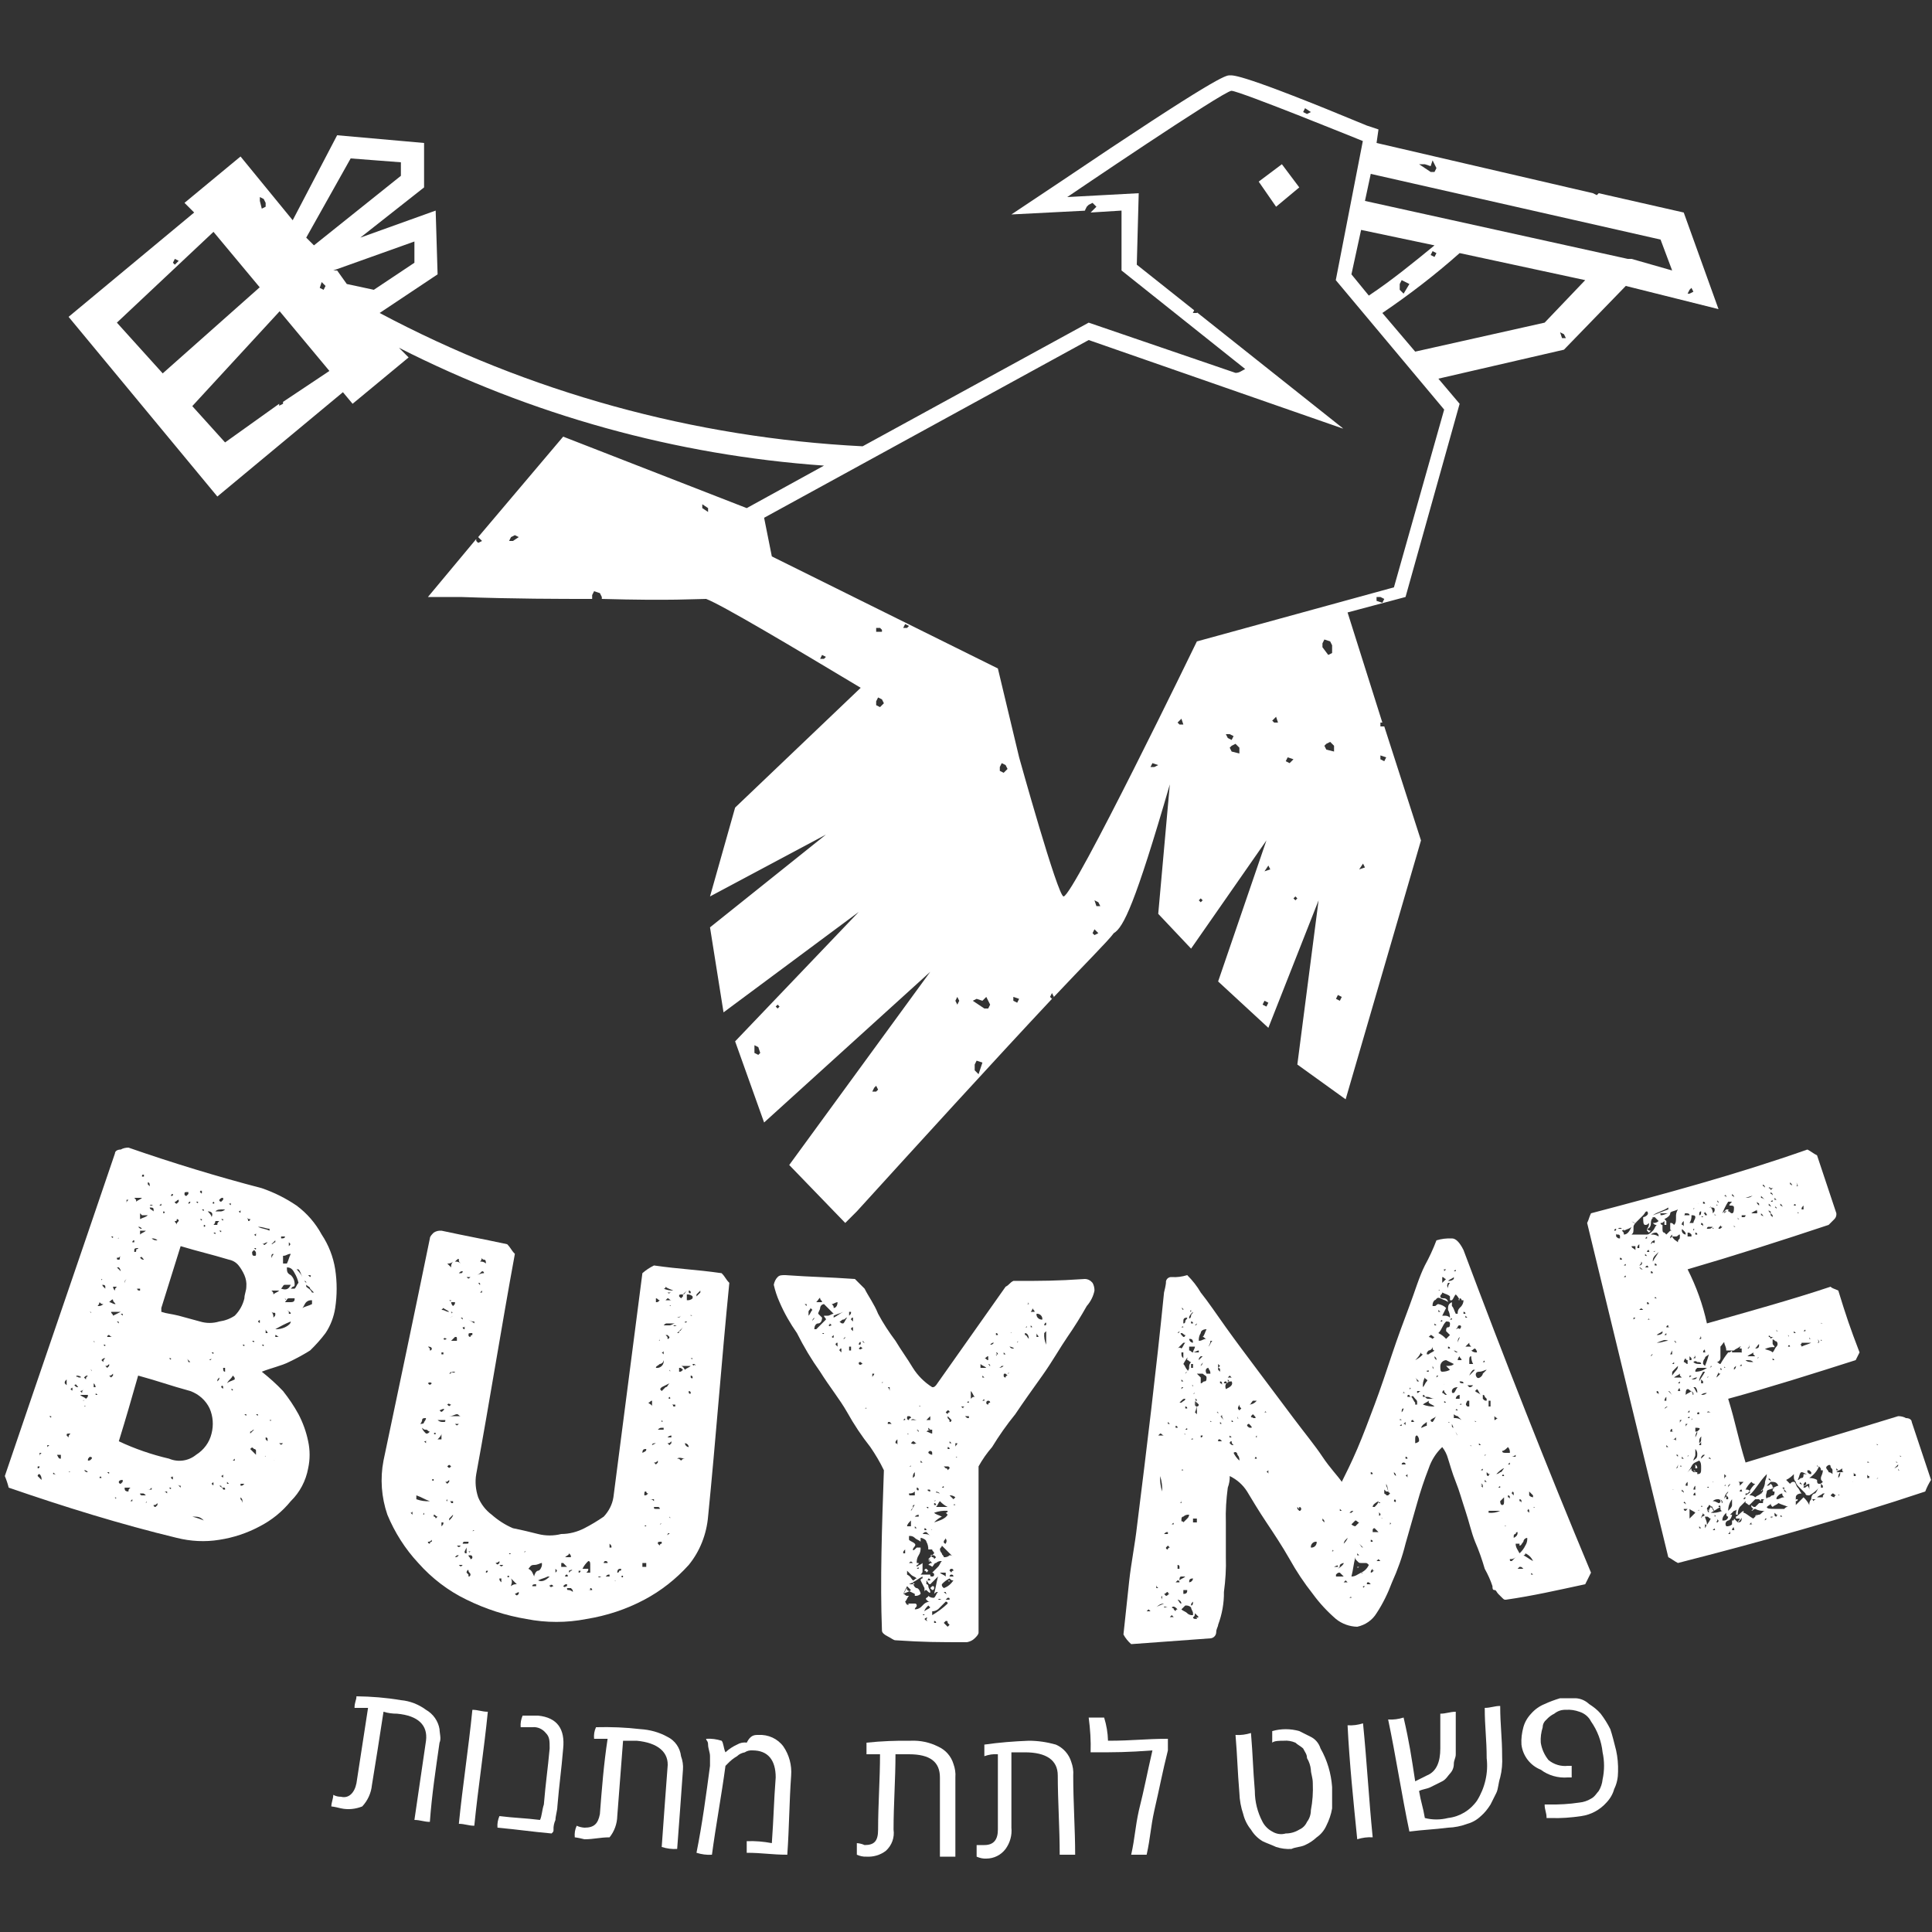
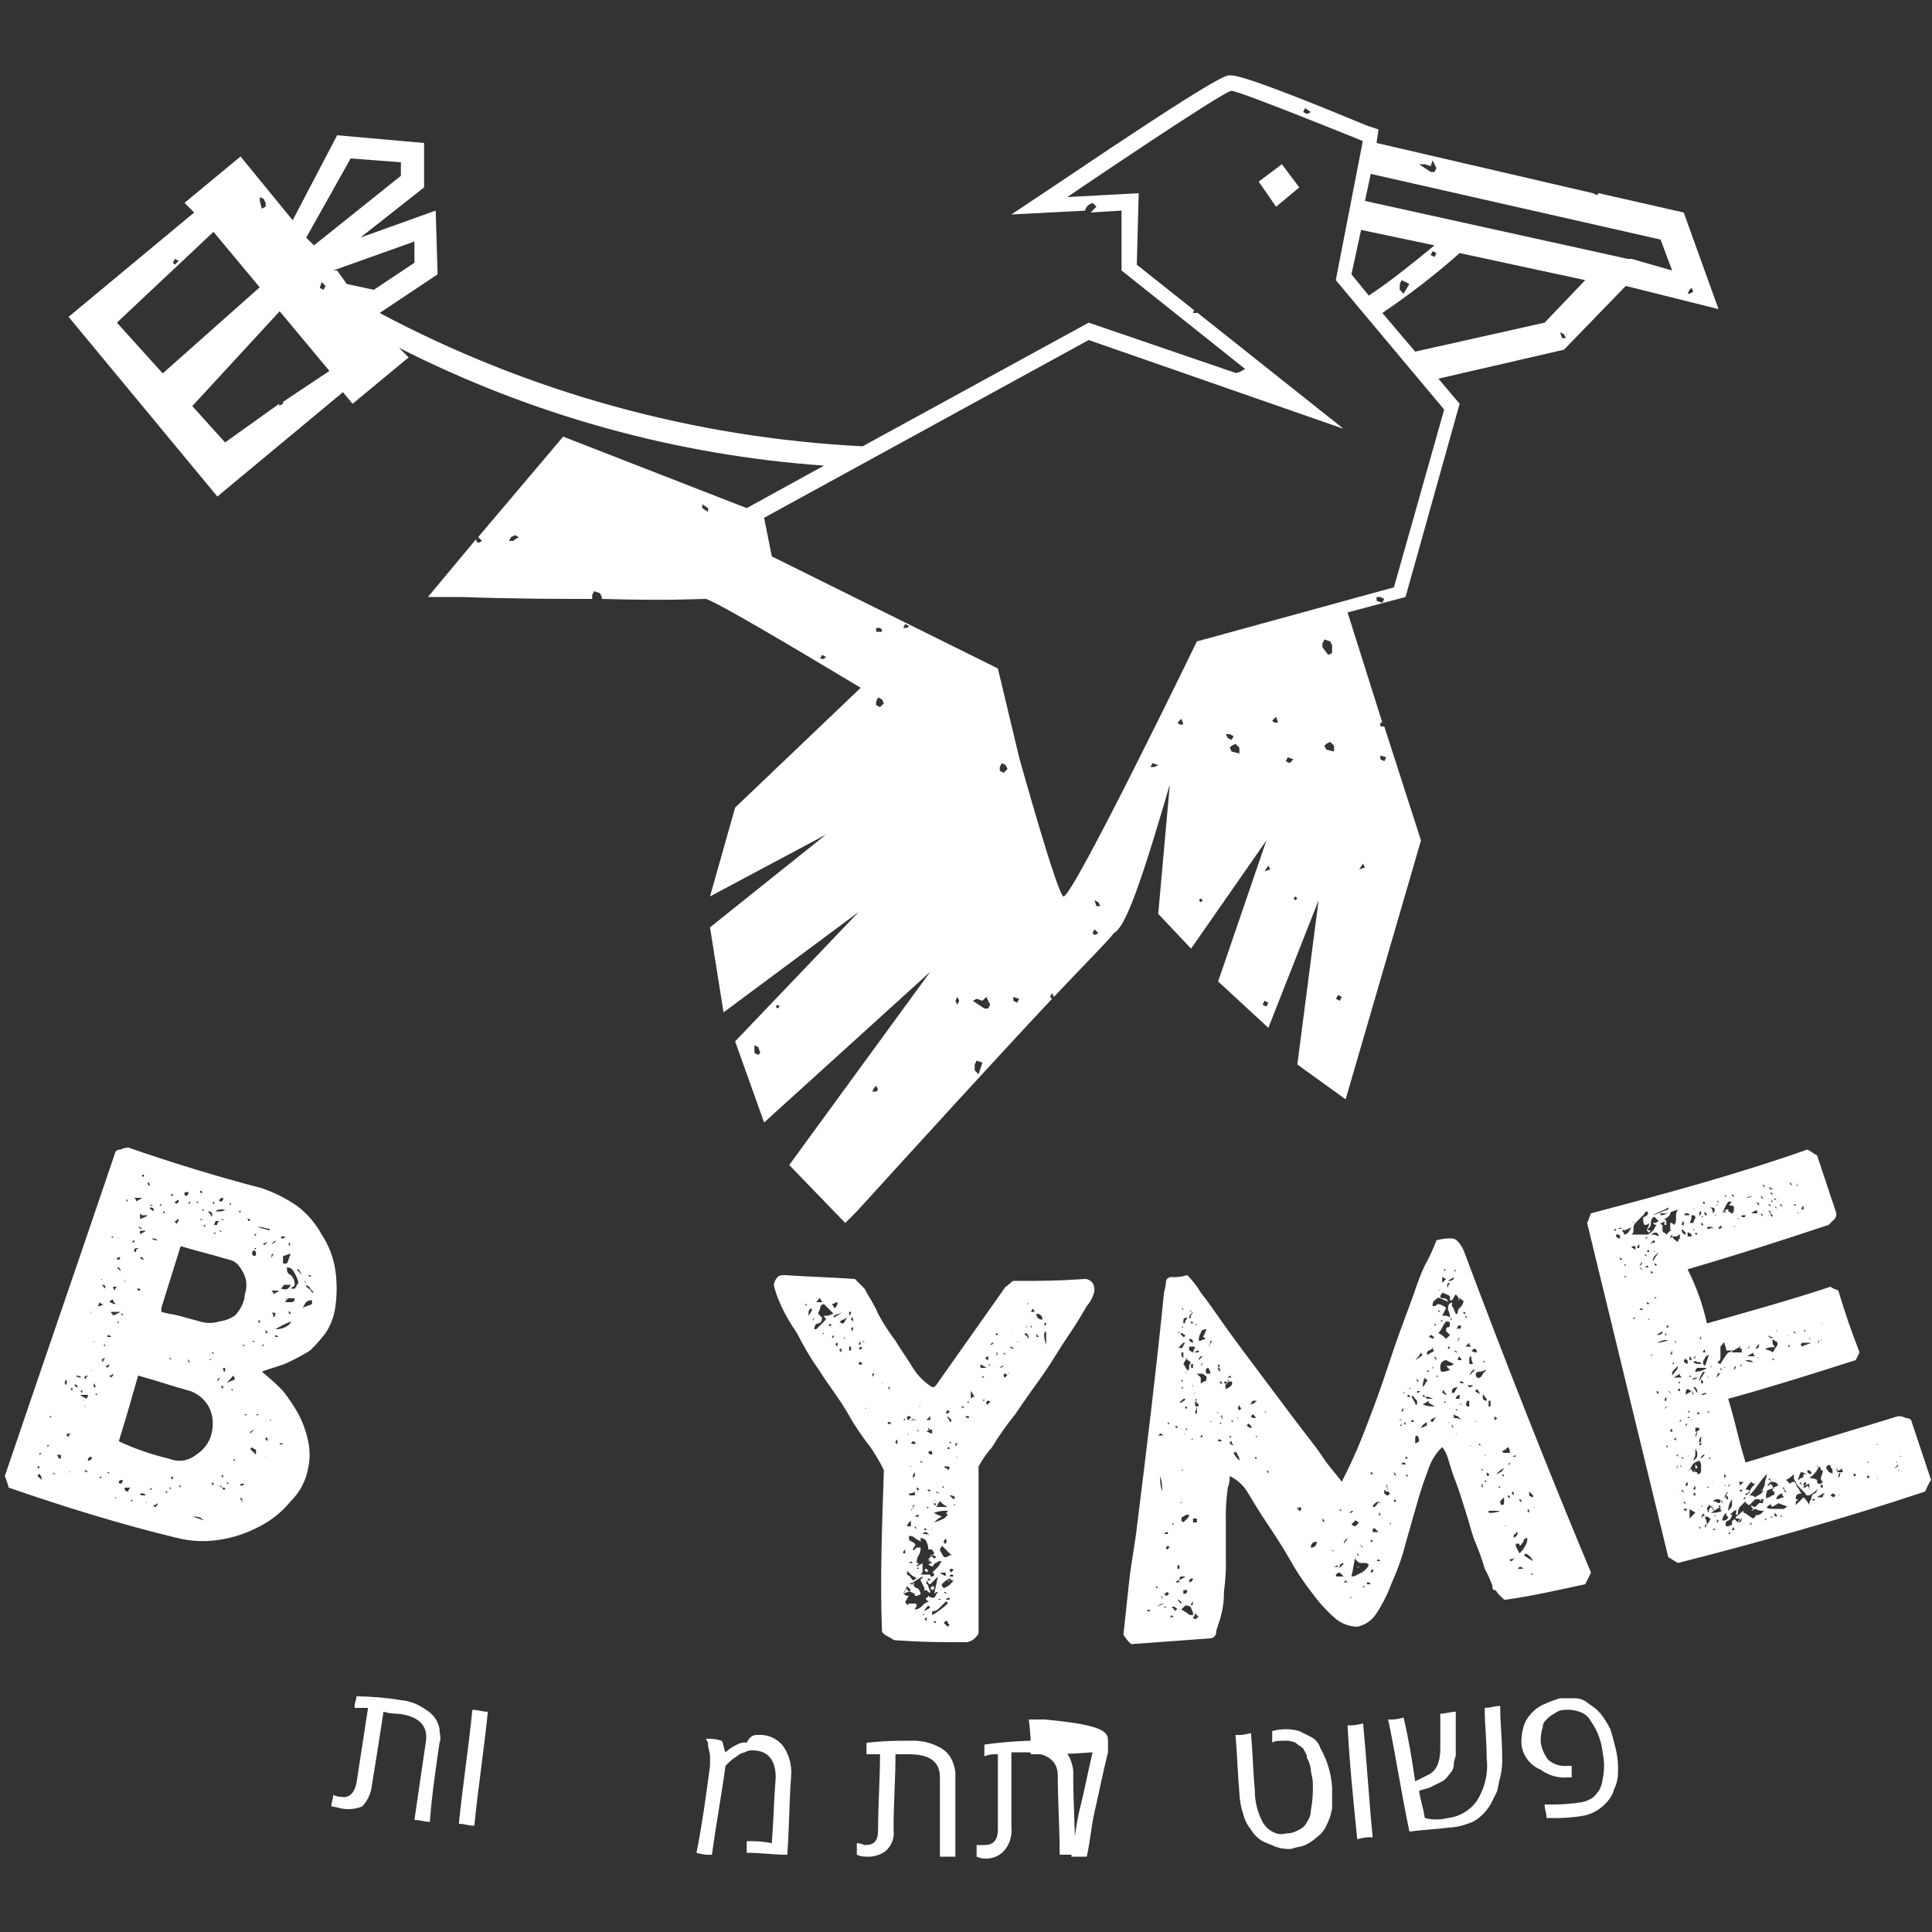
<svg xmlns="http://www.w3.org/2000/svg" id="Layer_1" x="0px" y="0px" viewBox="0 0 100 100" style="enable-background:new 0 0 100 100;" xml:space="preserve">
  <rect x="0" y="0" width="100" height="100" fill="#333333" stroke="none" />
  <style type="text/css">
	.st0{fill:#FCB017;}
	.st1{fill:#FFFFFF;}
</style>
  <g>
    <title>Artboard 1</title>
    <g>
-       <polygon class="st0" points="11.35,10.2 12.25,10 19.35,18.4 18.25,19.4   " />
      <path class="st1" d="M17.35,67.7c-0.07,0.46-0.24,0.91-0.5,1.3c-0.24,0.32-0.51,0.62-0.8,0.9c-0.35,0.22-0.72,0.42-1.1,0.6    c-0.4,0.2-0.9,0.3-1.4,0.5c0.39,0.31,0.76,0.64,1.1,1c0.3,0.38,0.57,0.78,0.8,1.2c0.23,0.44,0.4,0.91,0.5,1.4    c0.1,0.46,0.1,0.94,0,1.4c-0.12,0.65-0.43,1.24-0.9,1.7c-0.44,0.54-0.98,0.98-1.6,1.3c-0.65,0.35-1.37,0.59-2.1,0.7    c-0.73,0.12-1.48,0.08-2.2-0.1c-2.9-0.7-5.8-1.6-8.7-2.6c-0.05-0.2-0.12-0.41-0.2-0.6c1.9-5.6,3.8-11.1,5.7-16.7    c0-0.1,0.1-0.2,0.3-0.2c0.12-0.07,0.26-0.1,0.4-0.1c2.3,0.8,4.6,1.5,6.9,2.1c0.64,0.22,1.24,0.52,1.8,0.9    c0.54,0.4,0.98,0.91,1.3,1.5c0.36,0.54,0.6,1.16,0.7,1.8C17.45,66.36,17.45,67.04,17.35,67.7z M2.55,73.3L2.55,73.3    c0.1,0.1,0.1,0.1,0.1,0H2.55z M2.05,75.4c0-0.1,0-0.1,0.1-0.2h-0.1V75.4z M5.75,64L5.75,64c0.1,0.1,0.1,0.1,0.1,0H5.75z     M3.35,71.6l0.1,0.1v-0.3C3.35,71.5,3.35,71.5,3.35,71.6z M6.55,62.1v0.2c0-0.1,0-0.1,0.1-0.2H6.55z M1.95,76L1.95,76    c0.05,0.01,0.09-0.03,0.1-0.08c0-0.01,0-0.01,0-0.02h-0.1V76z M5.25,66.2v0.1C5.25,66.2,5.35,66.2,5.25,66.2z M4.65,67.9    L4.65,67.9C4.75,68,4.75,67.9,4.65,67.9z M6.15,64.5c-0.1,0.1-0.2,0.1-0.3,0.2C5.93,64.61,6.03,64.54,6.15,64.5z M3.75,71.3    L3.75,71.3C3.65,71.4,3.65,71.3,3.75,71.3z M2.45,74.9l0.1-0.1h-0.1V74.9z M2.15,76.6c0.01-0.11-0.02-0.22-0.1-0.3    c-0.05-0.01-0.09,0.03-0.1,0.08c0,0.01,0,0.01,0,0.02L2.15,76.6z M6.05,64.1h0.1V64C6.15,64.1,6.15,64.1,6.05,64.1z M5.25,66.5    C5.35,66.5,5.35,66.6,5.25,66.5l0.2,0.2v-0.1C5.45,66.5,5.35,66.5,5.25,66.5z M7.35,60.9h0.1v-0.1C7.35,60.8,7.35,60.8,7.35,60.9z     M5.05,67.6c0.11,0.01,0.22-0.02,0.3-0.1c-0.1,0-0.1,0-0.2-0.1C5.14,67.48,5.1,67.55,5.05,67.6z M3.65,71.9L3.65,71.9    c0.1,0.1,0.1,0.1,0.1,0S3.75,71.8,3.65,71.9z M7.05,62.2c0.1-0.1,0.2-0.1,0.3-0.2h-0.4C7.05,62.1,7.05,62.1,7.05,62.2z M3.95,71.2    C3.95,71.3,4.05,71.3,3.95,71.2c0.1,0.1,0.1,0.1,0.2,0.1S4.15,71.2,3.95,71.2z M3.85,71.7L3.85,71.7c0.1,0.1,0.1,0.1,0.2,0.1    C3.95,71.7,3.95,71.6,3.85,71.7z M6.05,65.1c0,0.1,0,0.1,0.1,0.1s0-0.1,0.1-0.2C6.15,65.1,6.15,65.1,6.05,65.1z M6.55,63.8    L6.55,63.8C6.65,63.7,6.65,63.8,6.55,63.8z M6.25,65.8c-0.01-0.08-0.05-0.15-0.1-0.2h-0.1L6.25,65.8z M4.85,69.4L4.85,69.4    C4.85,69.5,4.95,69.5,4.85,69.4z M7.75,61.4L7.75,61.4c0-0.1,0-0.2-0.1-0.2v0.1L7.75,61.4z M5.95,66.8c0-0.1,0-0.1,0.1-0.2h-0.2    C5.86,66.68,5.89,66.75,5.95,66.8z M5.65,67.4c0.1,0,0.2,0.1,0.3,0.1s-0.1-0.1-0.1-0.2S5.75,67.3,5.65,67.4z M3.15,75.5v-0.2h-0.2    C3.05,75.5,3.05,75.5,3.15,75.5z M2.75,76.3c0.1,0,0.1,0,0.2,0.1l-0.1-0.1C2.75,76.2,2.75,76.2,2.75,76.3z M4.35,71.3l0.1,0.1    c0-0.1,0-0.1,0.1-0.2C4.45,71.2,4.45,71.2,4.35,71.3z M4.15,72l0.1,0.1c0-0.1,0-0.1,0.1-0.2C4.3,71.96,4.23,71.99,4.15,72z     M3.45,74.3l0.1,0.1c0-0.1,0-0.1,0.1-0.2C3.45,74.2,3.45,74.2,3.45,74.3z M7.25,63.1c0.2-0.1,0.3-0.1,0.4-0.2h-0.3l-0.1-0.1V63.1z     M4.55,72.2h-0.4c0.1,0.1,0.2,0.1,0.3,0.2C4.55,72.3,4.55,72.3,4.55,72.2z M6.85,64.3h0.1v-0.1c-0.05-0.01-0.09,0.03-0.1,0.08    C6.85,64.29,6.85,64.29,6.85,64.3z M4.75,71L4.75,71c0-0.1,0-0.1-0.1-0.1c0.05-0.01,0.09,0.03,0.1,0.08    C4.75,70.99,4.75,70.99,4.75,71z M7.15,63.5L7.15,63.5c0.1,0.1,0.1,0.1,0.2,0.1C7.25,63.5,7.25,63.5,7.15,63.5z M5.85,68.1    l0.4-0.2h-0.5C5.75,68,5.85,68,5.85,68.1z M4.25,72.5h0.1v-0.1C4.35,72.5,4.35,72.5,4.25,72.5z M7.75,62.4h0.2    C7.85,62.4,7.85,62.3,7.75,62.4z M7.25,63.9c0.1-0.1,0.2-0.1,0.3-0.2h-0.3V63.9z M7.15,64.6c-0.1,0-0.2,0-0.2,0.1v0.1    c0.1,0,0.1,0,0.1-0.1S7.15,64.7,7.15,64.6z M5.35,69.6L5.35,69.6c0.1,0.1,0.1,0.1,0.1,0H5.35z M6.45,66.4v0.1    c-0.01-0.11,0.02-0.22,0.1-0.3C6.45,66.3,6.45,66.3,6.45,66.4z M4.35,72.8L4.35,72.8C4.45,72.8,4.45,72.7,4.35,72.8z M5.55,69.2    h0.3c-0.1,0-0.1,0-0.2-0.1c-0.05-0.01-0.09,0.03-0.1,0.08C5.55,69.19,5.55,69.19,5.55,69.2z M7.75,62.5c0,0.1,0.1,0.1,0.2,0.2    v-0.1C7.95,62.5,7.85,62.5,7.75,62.5z M4.85,71.8h0.1c-0.01-0.08-0.04-0.15-0.1-0.2V71.8z M5.25,70.4l0.1,0.1c0-0.1,0-0.1,0.1-0.2    C5.35,70.3,5.35,70.3,5.25,70.4z M6.05,68.4L6.05,68.4l0.1,0.1C6.15,68.4,6.15,68.4,6.05,68.4z M3.55,76.2L3.55,76.2    C3.65,76.2,3.65,76.1,3.55,76.2z M6.35,68.1V68h-0.1L6.35,68.1z M4.95,72.2h0.1C4.95,72.1,4.95,72.1,4.95,72.2z M7.25,65.1    L7.25,65.1c0.1,0.1,0.1,0.1,0.2,0.1C7.35,65.1,7.35,65,7.25,65.1z M6.05,69L6.05,69C6.15,69.1,6.05,69.1,6.05,69z M5.45,70.7    l0.1,0.1l0.1-0.1v-0.1C5.55,70.7,5.55,70.7,5.45,70.7z M8.25,62.4h0.1v-0.1L8.25,62.4z M4.25,75.3L4.25,75.3c0-0.1,0-0.1-0.1-0.1    C4.25,75.2,4.25,75.2,4.25,75.3z M7.85,64.1L7.85,64.1c0.08,0.08,0.19,0.11,0.3,0.1C8.07,64.12,7.96,64.09,7.85,64.1z M7.05,66.7    C7.15,66.7,7.15,66.8,7.05,66.7c0.1,0.1,0.1,0.1,0.2,0.1v-0.1H7.05z M5.65,71.2l0.1,0.1l0.1-0.1v-0.1    C5.75,71.2,5.75,71.2,5.65,71.2z M8.45,62.8L8.45,62.8c0.1,0,0.1-0.1,0-0.1V62.8z M4.05,76.5L4.05,76.5c0.1,0,0.1,0,0-0.1    C4.15,76.5,4.15,76.5,4.05,76.5z M4.55,75.6c0.1,0,0.1,0,0.2-0.1c-0.01-0.05,0.03-0.09,0.08-0.1c0.01,0,0.01,0,0.02,0h0.2    c0.1,0,0.1,0,0.3,0.1c-0.24,0.02-0.48-0.02-0.7-0.1C4.55,75.5,4.55,75.5,4.55,75.6z M4.35,76.1L4.35,76.1c0.1,0.1,0.1,0.1,0.2,0.1    C4.45,76.1,4.45,76.1,4.35,76.1z M8.95,61.8c-0.05-0.01-0.09,0.03-0.1,0.08c0,0.01,0,0.01,0,0.02l0,0    C8.95,61.9,8.95,61.9,8.95,61.8z M9.05,62.2c-0.01,0.05,0.03,0.09,0.08,0.1c0.01,0,0.01,0,0.02,0l0.1-0.1v-0.1    C9.15,62.1,9.15,62.2,9.05,62.2z M9.55,61.8c-0.01,0.05,0.03,0.09,0.08,0.1c0.01,0,0.01,0,0.02,0l0.1-0.1v-0.1    C9.55,61.7,9.55,61.7,9.55,61.8z M9.05,63.2c0,0.1,0.1,0.1,0.1,0.2c0-0.1,0-0.1,0.1-0.2c0.01-0.05-0.03-0.09-0.08-0.1    c-0.01,0-0.01,0-0.02,0C9.15,63.2,9.15,63.2,9.05,63.2z M9.25,63.2C9.25,63.3,9.15,63.3,9.25,63.2C9.15,63.3,9.25,63.3,9.25,63.2z     M5.15,76.5h0.1C5.25,76.4,5.15,76.4,5.15,76.5z M9.85,62.2c-0.05-0.01-0.09,0.03-0.1,0.08c0,0.01,0,0.01,0,0.02    c0.05,0.01,0.09-0.03,0.1-0.08C9.85,62.21,9.85,62.21,9.85,62.2z M5.55,76.2L5.55,76.2c0.1,0.1,0.1,0.1,0.1,0H5.55z M8.35,67.9    c0.3,0.1,0.5,0.1,0.9,0.2l1.1,0.3c0.33,0.1,0.67,0.1,1,0c0.29-0.04,0.56-0.14,0.8-0.3c0.25-0.25,0.42-0.56,0.5-0.9    c0-0.2,0.1-0.4,0.1-0.6c0.02-0.21-0.02-0.41-0.1-0.6c-0.08-0.18-0.18-0.35-0.3-0.5c-0.13-0.16-0.3-0.26-0.5-0.3    c-1-0.3-1.5-0.4-2.5-0.7c-0.4,1.3-0.6,1.9-1,3.2V67.9z M8.75,75.5c0.47,0.2,1.01,0.12,1.4-0.2c0.4-0.25,0.69-0.64,0.8-1.1    c0.11-0.43,0.08-0.89-0.1-1.3c-0.2-0.42-0.56-0.74-1-0.9c-1.1-0.3-1.6-0.5-2.7-0.8c-0.4,1.4-0.6,2.1-1,3.4    C6.98,74.99,7.85,75.29,8.75,75.5z M10.35,61.7L10.35,61.7c0.1,0.1,0.1,0.1,0.1,0S10.45,61.6,10.35,61.7    C10.45,61.6,10.35,61.6,10.35,61.7z M10.15,62.2L10.15,62.2c0.1,0.1,0.1,0.1,0.1,0H10.15z M6.15,76.7    c-0.01,0.05,0.03,0.09,0.08,0.1c0.01,0,0.01,0,0.02,0l0.1-0.1v-0.1C6.15,76.6,6.15,76.7,6.15,76.7z M10.45,62.6L10.45,62.6    c0.1,0.1,0.1,0.1,0.1,0H10.45z M5.95,77.5L5.95,77.5C5.95,77.6,6.05,77.6,5.95,77.5C6.05,77.6,6.05,77.5,5.95,77.5z M10.35,63.1    L10.35,63.1c0.1,0.1,0.1,0.1,0.1,0H10.35z M6.45,77c0,0.1,0,0.2,0.2,0.2c0-0.1,0-0.1,0.1-0.2H6.45z M10.95,63    c0.1-0.2,0-0.3-0.2-0.3C10.85,62.8,10.95,62.9,10.95,63z M10.55,63.5L10.55,63.5c0.1,0,0.1-0.1,0-0.1V63.5z M11.05,62.2    L11.05,62.2c-0.1,0.1,0,0.1,0,0.1S11.15,62.3,11.05,62.2z M8.75,70.3L8.75,70.3c0.1,0.1,0.1,0.1,0.1,0H8.75z M11.15,62.7h0.3    c0.08-0.01,0.15-0.05,0.2-0.1h-0.1C11.35,62.6,11.25,62.6,11.15,62.7z M6.75,77.7h0.1v-0.1L6.75,77.7z M11.35,62.1    c-0.01,0.05,0.03,0.09,0.08,0.1c0.01,0,0.01,0,0.02,0l0.1-0.1V62C11.45,62,11.45,62,11.35,62.1z M11.05,63.4h0.2    c0-0.1,0-0.1,0.1-0.2h-0.2C11.14,63.28,11.11,63.35,11.05,63.4z M11.05,63.8L11.05,63.8c0.1,0.1,0.1,0.1,0.1,0H11.05z M7.25,77.3    c-0.01,0.05,0.03,0.09,0.08,0.1c0.01,0,0.01,0,0.02,0h0.2c-0.1-0.1-0.1-0.1-0.2-0.1H7.25z M11.45,63.1L11.45,63.1    c0.1,0.1,0.1,0.1,0.1,0H11.45z M11.35,63.7L11.35,63.7c0.1,0.1,0.1,0.1,0.1,0H11.35z M11.85,62.3L11.85,62.3    c0.1,0.1,0.1,0.1,0.1,0v-0.1C11.95,62.3,11.95,62.3,11.85,62.3z M7.65,77.1h0.2V77C7.75,77.1,7.75,77.1,7.65,77.1z M9.75,70.5h0.1    l-0.2-0.2C9.71,70.35,9.74,70.42,9.75,70.5z M7.55,77.8L7.55,77.8C7.65,77.7,7.55,77.7,7.55,77.8z M12.35,62.7L12.35,62.7    c0.1,0.1,0.1,0.1,0.1,0v-0.1c0.01,0.05-0.03,0.09-0.08,0.1C12.36,62.7,12.36,62.7,12.35,62.7z M7.95,77.9    c-0.01,0.05,0.03,0.09,0.08,0.1c0.01,0,0.01,0,0.02,0l0.1-0.1v-0.1C8.05,77.9,8.05,77.9,7.95,77.9z M8.45,77.2    c0.1,0,0.1,0,0.2,0.1v-0.1H8.45z M8.85,76.5L8.85,76.5c0.1,0.1,0.1,0.1,0.1,0S8.95,76.4,8.85,76.5C8.95,76.4,8.85,76.4,8.85,76.5z     M8.75,77L8.75,77c0.1,0.1,0.1,0.1,0.1,0H8.75z M12.85,63.2c0.05,0.01,0.09-0.03,0.1-0.08c0-0.01,0-0.01,0-0.02    c-0.1,0-0.1,0-0.2-0.1C12.81,63.05,12.84,63.12,12.85,63.2z M10.85,70.4c0.05,0.01,0.09-0.03,0.1-0.08c0-0.01,0-0.01,0-0.02    C10.95,70.4,10.85,70.3,10.85,70.4z M10.95,70L10.95,70c0.1,0.1,0.1,0.1,0.1,0H10.95z M9.35,77v-0.1c-0.1,0-0.1,0-0.2-0.1L9.35,77    z M13.15,63.9L13.15,63.9c0.1,0.1,0.1,0.1,0.1,0v-0.1c0.01,0.05-0.03,0.09-0.08,0.1C13.16,63.9,13.16,63.9,13.15,63.9z     M11.45,70.3c0.06,0,0.1,0.04,0.1,0.1s-0.04,0.1-0.1,0.1s-0.1-0.04-0.1-0.1l0,0l0,0c0.05,0.01,0.09-0.03,0.1-0.08    C11.45,70.31,11.45,70.31,11.45,70.3z M13.35,63.5c0.2,0.1,0.4,0.1,0.6,0.2v-0.1C13.75,63.6,13.65,63.5,13.35,63.5z M13.15,65    c0.1,0,0.1,0,0.1-0.1s0-0.1-0.1-0.2l-0.1,0.1C13.05,64.9,13.05,65,13.15,65z M11.35,71.3L11.35,71.3c-0.1,0.1-0.1,0.1-0.1,0.2    C11.35,71.4,11.35,71.4,11.35,71.3z M13.15,64.6L13.15,64.6c0.1,0.1,0.1,0.1,0.1,0H13.15z M11.55,70.8c0,0.1,0,0.2,0.1,0.2v-0.2    H11.55z M11.45,71.8L11.45,71.8c0.1,0.1,0.1,0.1,0.1,0S11.45,71.7,11.45,71.8z M13.85,64.3c-0.1,0-0.2,0.1-0.3,0.1h0.1    C13.65,64.5,13.75,64.4,13.85,64.3z M11.75,71.6c0.1-0.1,0.2-0.1,0.4-0.2c0-0.1,0-0.1-0.1-0.2C11.95,71.4,11.85,71.4,11.75,71.6z     M9.95,78.5L9.95,78.5c0.2,0.05,0.41,0.12,0.6,0.2C10.35,78.5,10.25,78.5,9.95,78.5z M12.55,69.6L12.55,69.6    c0.1,0.1,0.1,0.1,0.1,0H12.55z M11.95,71.9L11.95,71.9c0.1,0.1,0.1,0.1,0.1,0H11.95z M14.05,64.4c0.1,0,0.1-0.1,0.2-0.1v-0.1    L14.05,64.4z M14.05,65v0.1C14.05,65.1,14.15,65,14.05,65c0.05,0.01,0.09-0.03,0.1-0.08c0-0.01,0-0.01,0-0.02    c-0.05-0.01-0.09,0.03-0.1,0.08C14.05,64.99,14.05,64.99,14.05,65z M10.95,76.8L10.95,76.8c0.1,0.1,0.1,0.1,0.1,0    S11.05,76.7,10.95,76.8z M13.35,68.4L13.35,68.4c0.1,0.1,0.1,0.1,0.1,0S13.45,68.3,13.35,68.4z M13.05,69.4L13.05,69.4    c0.1,0.1,0.1,0.1,0.1,0H13.05z M14.55,64.1c0.1,0,0.2,0,0.2-0.1h-0.2V64.1z M11.45,76.4L11.45,76.4c0.1,0.1,0.1,0.1,0.1,0    S11.65,76.3,11.45,76.4z M14.15,67L14.15,67c0.1-0.1,0.2-0.1,0.3-0.2h-0.4C14.15,66.9,14.15,66.9,14.15,67z M11.55,77.1h0.1    c0-0.1,0-0.1-0.1-0.1c-0.05,0.01-0.09-0.03-0.1-0.08c0-0.01,0-0.01,0-0.02h-0.1C11.45,77,11.55,77,11.55,77.1z M14.65,65.4h0.2    c0.1-0.2,0.1-0.3,0.2-0.5c-0.2,0-0.2,0.1-0.4,0.1V65.4z M14.95,64.5L14.95,64.5c0.1-0.1,0.1-0.1,0-0.2V64.5z M13.75,69h0.1    c0-0.1-0.1-0.1-0.1-0.2V69z M11.75,76.8h0.1l-0.2-0.2h0.1L11.75,76.8z M13.55,69.6L13.55,69.6c0.1,0.1,0.1,0.1,0.1,0H13.55z     M12.65,73.2L12.65,73.2c0.1,0.1,0.1,0.1,0.1,0H12.65z M14.15,68.2c0.1-0.1,0.1-0.1,0.1-0.2s-0.1,0-0.2-0.1    C14.13,67.98,14.16,68.09,14.15,68.2z M12.05,75.6h0.1v-0.1L12.05,75.6z M15.05,66.5h-0.3c-0.1,0-0.1,0.1-0.2,0.2    C14.85,66.8,14.95,66.7,15.05,66.5z M15.25,66.5c0.01,0.05-0.03,0.09-0.08,0.1c-0.01,0-0.01,0-0.02,0l-0.1,0.1h0.2    c0.1-0.1,0.1-0.2,0.2-0.3c-0.04-0.18-0.11-0.35-0.2-0.5c-0.1-0.2-0.2-0.3-0.4-0.3c0,0.2,0,0.3,0.2,0.4    C15.19,66.13,15.26,66.31,15.25,66.5z M12.95,74.2l0.2-0.2c-0.1,0-0.1,0.1-0.2,0.1L12.95,74.2z M15.45,64.7    c-0.01-0.11,0.02-0.22,0.1-0.3C15.47,64.48,15.44,64.59,15.45,64.7z M14.75,67.2L14.75,67.2C14.75,67.3,14.85,67.3,14.75,67.2z     M14.25,68.8c0.17,0.01,0.34-0.03,0.5-0.1c0.2-0.1,0.3-0.2,0.3-0.3C14.77,68.51,14.51,68.65,14.25,68.8z M12.75,74.6L12.75,74.6    c0.1,0,0.1,0,0.1-0.1C12.85,74.6,12.85,74.6,12.75,74.6z M14.25,69.2h0.2c-0.1,0-0.1-0.1-0.2-0.1V69.2z M13.25,73.2L13.25,73.2    c0.1,0.1,0.1,0.1,0.1,0H13.25z M15.25,67.2h-0.3c-0.1,0-0.1,0.1-0.2,0.2h0.3C15.25,67.4,15.25,67.3,15.25,67.2z M15.65,66.1    c-0.1-0.2-0.1-0.3-0.2-0.4h-0.1C15.47,65.81,15.58,65.95,15.65,66.1z M12.95,75l0.3,0.3v-0.2c0.01-0.05-0.03-0.09-0.08-0.1    c-0.01,0-0.01,0-0.02,0l0,0C13.05,74.9,13.05,74.9,12.95,75z M12.45,76.9c0.1,0,0.1,0,0.2-0.1h-0.2V76.9z M14.85,67.8L14.85,67.8    l0.1,0.1V68h0.1C15.05,67.9,14.95,67.9,14.85,67.8z M12.55,77.8L12.55,77.8c0-0.2,0-0.2-0.1-0.3v0.1    C12.51,77.65,12.54,77.72,12.55,77.8z M13.95,73.1L13.95,73.1v-0.3l0,0V73.1z M15.85,66.4L15.85,66.4    c0.01-0.05-0.03-0.09-0.08-0.1c-0.01,0-0.01,0-0.02,0L15.85,66.4z M14.05,73.5h-0.1l0.1,0.1C13.95,73.6,13.95,73.6,14.05,73.5z     M13.85,74.6L13.85,74.6v-0.1c0.01-0.05-0.03-0.09-0.08-0.1c-0.01,0-0.01,0-0.02,0v0.1L13.85,74.6z M15.95,66L15.95,66l0.1,0.1    C16.15,66,16.05,66,15.95,66z M16.15,66.9h0.1l-0.2-0.2c0-0.1-0.1-0.1-0.2-0.2v0.1C15.95,66.7,16.05,66.7,16.15,66.9z M13.65,75.4    h0.1v-0.1C13.75,75.4,13.75,75.4,13.65,75.4z M16.15,67.3c-0.11-0.01-0.22,0.02-0.3,0.1c-0.1,0.1-0.1,0.2-0.2,0.3    c0.2-0.1,0.3-0.1,0.5-0.2V67.3z M14.15,75.6L14.15,75.6c0.05,0.01,0.09-0.03,0.1-0.08c0-0.01,0-0.01,0-0.02    c0.01,0.05-0.03,0.09-0.08,0.1C14.16,75.6,14.16,75.6,14.15,75.6z M14.45,74.7L14.45,74.7c0.1,0.1,0.1,0.1,0.2,0H14.45z" />
-       <path class="st1" d="M27.85,79.4c0.39,0.1,0.81,0.1,1.2,0c0.42,0,0.83-0.11,1.2-0.3c0.35-0.18,0.68-0.38,1-0.6    c0.26-0.28,0.44-0.62,0.5-1c0.5-3.9,1-7.7,1.5-11.6c0.18-0.16,0.38-0.29,0.6-0.4c1.4,0.2,2.1,0.2,3.5,0.4c0.2,0.2,0.2,0.3,0.4,0.5    c-0.4,4-0.7,8.1-1.1,12.1c-0.08,0.91-0.42,1.79-1,2.5c-0.66,0.73-1.43,1.34-2.3,1.8c-0.94,0.5-1.95,0.83-3,1    c-1.02,0.2-2.08,0.2-3.1,0c-1.08-0.18-2.12-0.52-3.1-1c-0.95-0.46-1.8-1.11-2.5-1.9c-0.68-0.73-1.22-1.58-1.6-2.5    c-0.31-0.9-0.38-1.87-0.2-2.8c0.8-3.8,1.6-7.6,2.4-11.5c0-0.1,0.1-0.2,0.2-0.3c0.12-0.08,0.26-0.11,0.4-0.1c1.4,0.3,2,0.4,3.4,0.7    c0.2,0.2,0.2,0.3,0.4,0.5c-0.7,3.8-1.3,7.6-2,11.4c-0.07,0.4-0.03,0.81,0.1,1.2c0.15,0.36,0.39,0.67,0.7,0.9    c0.33,0.29,0.7,0.53,1.1,0.7C27.05,79.2,27.45,79.3,27.85,79.4z M21.05,74.7L21.05,74.7C21.15,74.6,21.15,74.7,21.05,74.7z     M22.15,69.7L22.15,69.7l0.1,0.1v0.1c0.05,0.01,0.09-0.03,0.1-0.08c0-0.01,0-0.01,0-0.02C22.35,69.8,22.35,69.7,22.15,69.7z     M23.15,65.4l0.2,0.2c-0.01-0.11,0.02-0.22,0.1-0.3C23.37,65.38,23.26,65.41,23.15,65.4z M22.85,67.8c0.2,0,0.2,0.1,0.4,0.1    c-0.1-0.1-0.2-0.1-0.3-0.2L22.85,67.8z M22.05,73.4c-0.1,0-0.2,0-0.2,0.1c-0.01,0.08-0.05,0.15-0.1,0.2c0.1,0,0.2,0,0.2-0.1    C22,73.55,22.04,73.48,22.05,73.4z M22.15,71.6L22.15,71.6c0.1,0.1,0.1,0.1,0.2,0c-0.05-0.06-0.13-0.06-0.18-0.02    C22.16,71.59,22.15,71.59,22.15,71.6z M22.05,74.2c0.1,0,0.1,0,0.2-0.1c-0.1,0-0.1-0.1-0.2-0.1s-0.1,0-0.2-0.1    C21.85,74,21.95,74.1,22.05,74.2z M23.55,65.3c0.11-0.01,0.22,0.02,0.3,0.1c-0.1-0.1-0.1-0.1-0.1-0.2S23.65,65.2,23.55,65.3z     M23.25,67.3L23.25,67.3c0.1,0.1,0.1,0,0.1,0H23.25z M22.95,69.3L22.95,69.3c0.1,0.1,0.1,0,0.2,0    C23.05,69.3,23.05,69.2,22.95,69.3z M23.45,67.6c0.1-0.1,0.1-0.1,0.1-0.2h-0.2C23.36,67.48,23.39,67.55,23.45,67.6z M22.85,70.1    h0.1V70h-0.1V70.1z M21.95,74.6l0.1,0.1v-0.2C22.05,74.6,22.05,74.6,21.95,74.6z M21.25,78.3l0.1,0.1v-0.2    c0.01,0.05-0.03,0.09-0.08,0.1C21.26,78.3,21.26,78.3,21.25,78.3z M23.35,67.9L23.35,67.9C23.35,68,23.45,68,23.35,67.9    C23.45,68,23.45,67.9,23.35,67.9z M23.25,68.2L23.25,68.2c0.08-0.01,0.15-0.05,0.2-0.1l0,0C23.39,68.15,23.32,68.19,23.25,68.2z     M23.75,65.9h0.1c0.05,0.01,0.09-0.03,0.1-0.08c0-0.01,0-0.01,0-0.02l0,0C23.85,65.8,23.85,65.8,23.75,65.9z M21.55,77.6    c0.22,0.08,0.46,0.12,0.7,0.1c-0.3-0.1-0.4-0.2-0.7-0.3V77.6z M23.35,69.4h0.3v-0.1c0-0.1,0-0.1-0.1-0.1L23.35,69.4z M22.45,74.2    L22.45,74.2c0.1,0.1,0.1,0,0.1,0S22.55,74.1,22.45,74.2z M24.15,66.1L24.15,66.1c0.1,0.1,0.1,0.1,0.2,0H24.15z M22.75,73L22.75,73    c0.1,0.1,0.1,0.1,0.2,0S22.95,72.9,22.75,73z M23.05,73.5h-0.4c0.08,0.08,0.19,0.11,0.3,0.1C23.05,73.6,23.05,73.6,23.05,73.5z     M23.95,68.3L23.95,68.3c0-0.1,0-0.1-0.1-0.1L23.95,68.3z M22.65,74.5h0.2v-0.3C22.85,74.3,22.75,74.4,22.65,74.5z M21.95,78.3    L21.95,78.3c-0.1,0.1,0,0.1,0,0.1V78.3z M23.55,71h-0.2l-0.1,0.1l0,0c0.1,0,0.1,0,0.1-0.1C23.55,71.1,23.55,71,23.55,71z     M22.35,76.6L22.35,76.6c0.1,0.1,0.1,0,0.1,0S22.45,76.5,22.35,76.6z M23.15,72.7L23.15,72.7c0.1,0.1,0.1,0.1,0.2,0    C23.25,72.7,23.25,72.6,23.15,72.7z M23.95,68.7c-0.01,0.05,0.03,0.09,0.08,0.1c0.01,0,0.01,0,0.02,0v-0.2    C24.05,68.7,24.05,68.7,23.95,68.7z M24.65,66c0.1,0,0.2-0.1,0.4-0.1c0.01-0.05-0.03-0.09-0.08-0.1c-0.01,0-0.01,0-0.02,0    C24.85,65.9,24.75,66,24.65,66z M24.35,67.5C24.45,67.5,24.45,67.6,24.35,67.5c0.1,0,0.1,0,0.1-0.1    C24.45,67.5,24.45,67.5,24.35,67.5z M24.55,68.5v-0.1c-0.11,0.01-0.22-0.02-0.3-0.1C24.35,68.4,24.45,68.4,24.55,68.5z     M23.25,73.3h0.6c-0.1,0-0.1-0.1-0.2-0.1S23.45,73.3,23.25,73.3z M24.85,65.3c0.11-0.01,0.22,0.02,0.3,0.1c0-0.1,0-0.2-0.1-0.2    s-0.1-0.1-0.2-0.1C24.95,65.1,24.95,65.2,24.85,65.3z M22.55,78.6l0.1-0.1c-0.1,0-0.1-0.1-0.2-0.1v0.1    c0.05-0.01,0.09,0.03,0.1,0.08C22.55,78.59,22.55,78.59,22.55,78.6z M24.25,69.1c-0.01,0.05,0.03,0.09,0.08,0.1    c0.01,0,0.01,0,0.02,0c-0.01-0.05,0.03-0.09,0.08-0.1c0.01,0,0.01,0,0.02,0V69C24.25,69,24.25,69,24.25,69.1z M22.15,79.8    c-0.01,0.05,0.03,0.09,0.08,0.1c0.01,0,0.01,0,0.02,0c-0.01-0.05,0.03-0.09,0.08-0.1c0.01,0,0.01,0,0.02,0v-0.1    C22.25,79.8,22.25,79.8,22.15,79.8z M24.75,66.5h0.1c0-0.1,0-0.1-0.1-0.1C24.85,66.5,24.85,66.5,24.75,66.5z M23.55,73.7    L23.55,73.7c0.1,0.1,0.1,0.1,0.2,0H23.55z M23.15,75.9L23.15,75.9c0.1,0.1,0.1,0.1,0.2,0C23.25,75.8,23.25,75.8,23.15,75.9z     M24.85,66.9h0.1v-0.1L24.85,66.9z M23.05,76.7l0.1,0.1l0.1-0.1v-0.1C23.15,76.7,23.15,76.7,23.05,76.7z M23.65,74.1L23.65,74.1    c0.1,0,0.1,0,0.1-0.1C23.75,74.1,23.75,74.1,23.65,74.1z M23.15,77.6L23.15,77.6c-0.1,0.1,0,0.1,0,0.1V77.6z M22.85,79L22.85,79    c0.1-0.1,0.1-0.1,0.1-0.2h-0.1V79z M23.25,77.7c0.05-0.01,0.09,0.03,0.1,0.08c0,0.01,0,0.01,0,0.02h0.1v-0.1H23.25z M23.45,78.4    l-0.1,0.1l-0.1,0.1v0.1C23.35,78.6,23.45,78.5,23.45,78.4z M23.65,80L23.65,80c0.1,0.1,0.1,0.1,0.2,0H23.65z M23.55,80.6    c0.1,0,0.1,0,0.2-0.1h-0.1L23.55,80.6z M24.25,79.8h-0.2c-0.05-0.01-0.09,0.03-0.1,0.08c0,0.01,0,0.01,0,0.02h0.2    C24.25,79.9,24.25,79.9,24.25,79.8z M23.75,81L23.75,81c0.1,0.1,0.1,0.1,0.2,0H23.75z M24.05,80.3c0,0.1,0,0.1,0.1,0.1v-0.3    L24.05,80.3z M24.55,79.2c-0.05-0.01-0.09,0.03-0.1,0.08c0,0.01,0,0.01,0,0.02C24.45,79.2,24.45,79.3,24.55,79.2z M24.25,80.5    c0,0.1,0.1,0.1,0.1,0.2c0.05,0.01,0.09-0.03,0.1-0.08c0-0.01,0-0.01,0-0.02c0-0.06-0.04-0.1-0.1-0.1H24.25c0-0.1,0-0.1,0.1-0.2    h-0.1C24.35,80.4,24.35,80.4,24.25,80.5z M24.15,81.4L24.15,81.4l0.1,0.1l0,0v0.1c0.05,0.01,0.09-0.03,0.1-0.08    c0-0.01,0-0.01,0-0.02c0-0.1-0.1-0.1-0.1-0.2S24.15,81.3,24.15,81.4z M25.15,81.4c0.05,0.01,0.09-0.03,0.1-0.08    c0-0.01,0-0.01,0-0.02C25.15,81.3,25.15,81.3,25.15,81.4C25.05,81.3,25.15,81.3,25.15,81.4z M25.65,80.9L25.65,80.9    c0.1,0.1,0.1,0.1,0.2,0v-0.1C25.8,80.86,25.73,80.89,25.65,80.9z M25.85,81L25.85,81c0.1,0.1,0.1,0.1,0.2,0H25.85z M25.85,81.7    c0,0.1,0,0.1,0.1,0.2v-0.2H25.85z M26.45,80.4h-0.1C26.35,80.4,26.35,80.5,26.45,80.4z M26.25,81.6L26.25,81.6    c0.1,0.1,0.1,0,0.1,0S26.35,81.5,26.25,81.6z M26.45,82.1c0.08-0.08,0.19-0.11,0.3-0.1l-0.3-0.3C26.55,81.9,26.45,82,26.45,82.1z     M26.65,82.5L26.65,82.5c0.1,0.1,0.1,0.1,0.2,0v-0.1L26.65,82.5z M27.05,80.4L27.05,80.4c0.1,0,0.1-0.1,0.2-0.1h-0.1    c0.01,0.05-0.03,0.09-0.08,0.1C27.06,80.4,27.06,80.4,27.05,80.4z M27.65,81.6c0-0.1,0.1-0.3,0.2-0.3s0.2-0.2,0.2-0.3v-0.1    c-0.1,0-0.2,0.1-0.4,0.1s-0.2,0.1-0.3,0.2C27.55,81.3,27.55,81.4,27.65,81.6z M27.75,82c-0.1,0-0.2,0-0.2,0.1h0.2V82z M27.85,81.8    L27.85,81.8c0.2,0.1,0.4,0,0.6-0.2h-0.1C28.15,81.7,28.05,81.7,27.85,81.8z M28.45,82.1L28.45,82.1c0.1,0.1,0.1,0,0.2,0    C28.55,82,28.55,82,28.45,82.1C28.55,82,28.45,82,28.45,82.1z M28.75,81.4L28.75,81.4c0.1-0.1,0.1-0.1,0-0.2V81.4z M29.05,81.1    h0.3l-0.2-0.2h-0.1L29.05,81.1z M29.45,80.4c0,0.1-0.1,0.1-0.2,0.2h0.3C29.55,80.5,29.55,80.5,29.45,80.4z M29.15,82.1L29.15,82.1    c0.1,0.1,0.1,0,0.2,0V82C29.25,82,29.25,82,29.15,82.1z M29.35,81.5c-0.05-0.01-0.09,0.03-0.1,0.08c0,0.01,0,0.01,0,0.02h0.1    C29.35,81.6,29.45,81.6,29.35,81.5z M29.35,82.2c0,0.1,0,0.1,0.1,0.1c0.08,0.01,0.15,0.05,0.2,0.1c0-0.1,0-0.1-0.1-0.2H29.35z     M29.45,81.3v0.1l0.1-0.1C29.65,81.3,29.65,81.2,29.45,81.3z M29.95,81.4L29.95,81.4c0.05,0.01,0.09-0.03,0.1-0.08    c0-0.01,0-0.01,0-0.02h-0.1V81.4z M30.35,81.4h0.2V81c0-0.1,0-0.2-0.1-0.2c-0.12,0.11-0.23,0.25-0.3,0.4h0.3    C30.45,81.3,30.45,81.3,30.35,81.4z M30.45,82.3h0.2c0.01-0.05-0.03-0.09-0.08-0.1c-0.01,0-0.01,0-0.02,0    C30.55,82.3,30.55,82.3,30.45,82.3z M30.95,81.6L30.95,81.6c0.1,0.1,0.1,0,0.2,0H30.95C31.05,81.5,31.05,81.6,30.95,81.6z     M31.25,80.9h0.2c0.01-0.05-0.03-0.09-0.08-0.1c-0.01,0-0.01,0-0.02,0l0,0c-0.05-0.01-0.09,0.03-0.1,0.08    C31.25,80.89,31.25,80.89,31.25,80.9z M31.55,80.1h0.1c0-0.1,0-0.1-0.1-0.2V80.1z M31.35,81.6h0.2v-0.1    C31.45,81.5,31.45,81.5,31.35,81.6z M31.85,81.9v-0.1h-0.1C31.85,81.8,31.85,81.8,31.85,81.9z M32.15,81.2c-0.1,0-0.2,0-0.2,0.2    c0.05,0.01,0.09-0.03,0.1-0.08c0-0.01,0-0.01,0-0.02C32.15,81.3,32.15,81.3,32.15,81.2z M32.15,81.6L32.15,81.6    c0.1,0.1,0.1,0,0.1,0S32.25,81.5,32.15,81.6z M33.95,67.4c0.1,0,0.1,0,0.2-0.1c-0.1,0-0.1-0.1-0.2-0.1V67.4z M33.75,72.8v-0.3    c-0.1,0-0.1,0.1-0.2,0.1C33.65,72.7,33.75,72.7,33.75,72.8z M33.45,75c-0.1,0-0.2,0-0.2,0.2C33.45,75.1,33.45,75.1,33.45,75z     M34.35,66.7L34.35,66.7c0.16,0.07,0.33,0.1,0.5,0.1c-0.2-0.1-0.3-0.1-0.4-0.2c0.01,0.05-0.03,0.09-0.08,0.1    C34.36,66.7,34.36,66.7,34.35,66.7z M34.05,69.4h0.1v-0.2C34.15,69.4,34.15,69.4,34.05,69.4z M33.55,74.1L33.55,74.1    c0.1-0.1,0-0.1,0-0.2C33.65,74,33.65,74,33.55,74.1z M34.35,70.4c-0.01,0.11-0.09,0.19-0.2,0.2c-0.1,0.1-0.2,0.1-0.2,0.2    c0.19,0.03,0.37-0.1,0.4-0.29C34.36,70.47,34.36,70.44,34.35,70.4z M34.55,66.9L34.55,66.9c0.1,0.1,0.1,0,0.2,0H34.55z     M34.45,67.3h0.3c-0.1,0-0.1-0.1-0.2-0.1L34.45,67.3z M33.35,77.4c0.1,0,0.1,0,0.2-0.1c-0.05,0.01-0.09-0.03-0.1-0.08    c0-0.01,0-0.01,0-0.02C33.35,77.2,33.35,77.2,33.35,77.4z M34.35,68.6h0.3c0.1,0,0.2-0.1,0.3-0.1h-0.4    C34.45,68.5,34.45,68.5,34.35,68.6z M33.95,74.7c-0.1,0-0.2,0-0.2,0.1L33.95,74.7z M34.25,70l0.1,0.1v-0.2    c0.01,0.05-0.03,0.09-0.08,0.1C34.26,70,34.26,70,34.25,70z M34.25,72l0.2-0.2c0.1,0,0.1-0.1,0.2-0.2l-0.4,0.2    C34.15,71.9,34.15,71.9,34.25,72z M33.35,79h0.1C33.45,79,33.45,78.9,33.35,79z M34.65,67.6L34.65,67.6    C34.75,67.6,34.75,67.5,34.65,67.6z M34.45,69.1l0.1,0.1v0.1c0.05,0.01,0.09-0.03,0.1-0.08c0-0.01,0-0.01,0-0.02l-0.1-0.1H34.45z     M33.85,77.7v-0.1h-0.3C33.75,77.6,33.75,77.6,33.85,77.7z M34.05,74h0.3v-0.1C34.15,73.9,34.15,73.9,34.05,74z M33.25,81.1h0.2    v-0.2h-0.2V81.1z M33.85,75.7l0.1,0.1l0.1-0.1v-0.1C33.95,75.7,33.95,75.7,33.85,75.7z M34.25,73.6L34.25,73.6c0.1,0,0-0.1,0-0.1    V73.6z M34.85,68.6L34.85,68.6c0.1,0.1,0.1,0,0.2,0H34.85z M34.65,70.9L34.65,70.9C34.65,71,34.75,71,34.65,70.9z M34.95,68.2h0.2    l0.1-0.1C35.17,68.18,35.06,68.21,34.95,68.2z M33.85,78c0,0.1,0,0.1,0.1,0.1h0.2c0.01-0.05-0.03-0.09-0.08-0.1    c-0.01,0-0.01,0-0.02,0H33.85z M35.15,67.1l0.1,0.1l0.1-0.1V67C35.15,67,35.15,67,35.15,67.1z M34.65,72.3L34.65,72.3    c-0.1,0.1,0,0.1,0,0.1S34.75,72.4,34.65,72.3z M35.05,69L35.05,69c0.1,0,0.1,0,0.1-0.1L35.05,69z M35.35,67c0.1,0,0.1-0.1,0.2-0.2    L35.35,67z M35.15,68.9c0.1,0,0.1-0.1,0.2-0.2L35.15,68.9z M34.55,74.4h0.2v-0.1C34.67,74.31,34.6,74.34,34.55,74.4z M34.75,72.7    c0.05-0.01,0.09,0.03,0.1,0.08c0,0.01,0,0.01,0,0.02h0.1v-0.1H34.75z M34.55,74.7l0.1,0.1l0.1-0.1v-0.1    C34.65,74.7,34.65,74.7,34.55,74.7z M34.05,79.9l0.1,0.1c-0.01-0.05,0.03-0.09,0.08-0.1c0.01,0,0.01,0,0.02,0v-0.1    C34.05,79.8,34.05,79.8,34.05,79.9z M34.15,78.9L34.15,78.9C34.25,78.9,34.25,78.8,34.15,78.9z M35.15,70.9V71    c0.1,0,0.1,0,0.2-0.1c-0.1-0.1-0.1-0.1-0.2-0.1V70.9z M35.55,67.3c0.11,0.01,0.22-0.02,0.3-0.1v-0.1c-0.08-0.08-0.19-0.11-0.3-0.1    V67.3z M35.45,70.9c0.1-0.1,0.2-0.1,0.3-0.2h-0.5C35.25,70.7,35.35,70.7,35.45,70.9z M35.65,66.9L35.65,66.9c0.1,0.1,0.1,0,0.1,0    c0.01-0.05-0.03-0.09-0.08-0.1c-0.01,0-0.01,0-0.02,0V66.9z M35.45,68.4C35.45,68.5,35.55,68.5,35.45,68.4c0.1,0.1,0.1,0,0.1,0    H35.45z M35.75,68.1h0.1C35.75,68.1,35.75,68,35.75,68.1z M34.65,78.5L34.65,78.5C34.65,78.6,34.75,78.6,34.65,78.5z M34.55,79.4    v0.1c-0.01-0.05,0.03-0.09,0.08-0.1c0.01,0,0.01,0,0.02,0C34.65,79.4,34.65,79.3,34.55,79.4z M35.45,75.5c-0.1,0-0.3-0.1-0.4,0    c0.1,0,0.1,0,0.2,0.1C35.35,75.5,35.35,75.5,35.45,75.5z M36.05,67v0.1l0.2-0.2v-0.1L36.05,67z M35.75,70.3L35.75,70.3    c0.1,0.1,0.1,0,0.1,0H35.75z M35.75,71.3L35.75,71.3c0.1,0.1,0.1,0,0.1,0c0.01-0.05-0.03-0.09-0.08-0.1c-0.01,0-0.01,0-0.02,0    V71.3z M35.65,72.1L35.65,72.1c0.1,0.1,0.1,0,0.1,0c0.01-0.05-0.03-0.09-0.08-0.1c-0.01,0-0.01,0-0.02,0V72.1z M35.95,69.8    L35.95,69.8c0.1,0,0.1,0.1,0.2,0.1C36.07,69.89,36,69.86,35.95,69.8z M35.95,70.6h-0.1C35.85,70.7,35.95,70.7,35.95,70.6    C35.95,70.7,36.05,70.7,35.95,70.6z M35.45,74.7c0.01,0.11,0.09,0.19,0.2,0.2C35.64,74.79,35.56,74.71,35.45,74.7z" />
      <path class="st1" d="M45.75,76.1c-0.2-0.42-0.44-0.82-0.7-1.2c-0.45-0.57-0.85-1.17-1.2-1.8c-0.4-0.7-0.9-1.3-1.4-2.1    c-0.45-0.63-0.85-1.3-1.2-2c-0.35-0.5-0.66-1.04-0.9-1.6c-0.13-0.29-0.23-0.59-0.3-0.9c0.03-0.15,0.09-0.29,0.2-0.4    c0.1-0.1,0.2-0.1,0.4-0.1c1.4,0.1,2.2,0.1,3.6,0.2l0.5,0.5c0.2,0.4,0.5,0.8,0.7,1.3c0.26,0.49,0.57,0.96,0.9,1.4    c0.3,0.5,0.6,0.9,0.9,1.4c0.25,0.4,0.6,0.75,1,1c0.1,0,0.1,0,0.2-0.1l3.6-5.1c0.2-0.1,0.2-0.2,0.4-0.3c1.5,0,2.2,0,3.7-0.1    c0.16,0,0.3,0.08,0.4,0.2c0.07,0.12,0.1,0.26,0.1,0.4c-0.06,0.3-0.2,0.57-0.4,0.8c-0.31,0.55-0.64,1.08-1,1.6s-0.8,1.3-1.3,2    s-1,1.4-1.4,2c-0.44,0.54-0.84,1.11-1.2,1.7c-0.27,0.31-0.5,0.64-0.7,1v8.6c0,0.1-0.1,0.2-0.2,0.3c-0.11,0.11-0.25,0.17-0.4,0.2    c-1.5,0-2.2,0-3.7-0.1c-0.1,0-0.2-0.1-0.4-0.2s-0.3-0.2-0.3-0.3C45.55,81.8,45.65,79,45.75,76.1z M41.75,67.6v-0.1h-0.1    L41.75,67.6z M41.95,67.7c0,0.1-0.1,0.1-0.1,0.2v0.2c0.1-0.1,0.1-0.2,0.2-0.3L41.95,67.7z M42.15,68.2c-0.1,0.1-0.1,0.1-0.1,0.2    l0,0C42.05,68.3,42.15,68.3,42.15,68.2z M42.55,68.2c0,0.2-0.1,0.3-0.2,0.3s-0.2,0.1-0.2,0.3h0.1l0.5-0.5c0-0.1-0.1-0.1-0.1-0.2    h0.2c0.1,0,0.2-0.1,0.3-0.1l-0.5-0.5c-0.11,0.01-0.19,0.09-0.2,0.2c0,0.1-0.1,0.2-0.1,0.3L42.55,68.2z M42.25,67.4h0.3    c0-0.1-0.1-0.1-0.1-0.2S42.35,67.3,42.25,67.4z M42.55,69L42.55,69c0.1,0.1,0.1,0,0.1,0H42.55z M42.85,68.6    C42.95,68.6,42.95,68.7,42.85,68.6c0.1,0.1,0.1,0,0.2,0l-0.1-0.1c0.01,0.05-0.03,0.09-0.08,0.1C42.86,68.6,42.86,68.6,42.85,68.6z     M43.15,67.7c0.1,0,0.2-0.1,0.2-0.3c-0.1,0-0.2,0.1-0.3,0.1C43.15,67.6,43.15,67.6,43.15,67.7z M43.05,69.2L43.05,69.2    c0.1,0.1,0.1,0,0.1,0v-0.1L43.05,69.2z M43.15,68.1v0.1c0.2-0.1,0.3-0.2,0.5-0.3C43.45,68,43.35,68,43.15,68.1z M43.35,69.5    c-0.05-0.01-0.09,0.03-0.1,0.08c0,0.01,0,0.01,0,0.02l0.1,0.1V69.5z M43.65,68.5c0.1-0.1,0.1-0.2,0.2-0.3c-0.1,0-0.1,0.1-0.2,0.1    s-0.1,0.1-0.2,0.1C43.55,68.5,43.55,68.5,43.65,68.5z M43.55,69.8c-0.05-0.01-0.09,0.03-0.1,0.08c0,0.01,0,0.01,0,0.02l0.1,0.1    V69.8z M43.75,69.2l-0.1,0.1c0.05,0.01,0.09-0.03,0.1-0.08C43.75,69.21,43.75,69.21,43.75,69.2z M43.95,68.1L43.95,68.1    c0.1-0.1,0.1-0.1,0.1-0.2h-0.1V68.1z M43.95,69.9h0.1v-0.2h-0.1V69.9z M44.15,68.2c-0.05-0.01-0.09,0.03-0.1,0.08    c0,0.01,0,0.01,0,0.02l0.1,0.1V68.2z M44.15,68.7c-0.05-0.01-0.09,0.03-0.1,0.08c0,0.01,0,0.01,0,0.02l0.1,0.1V68.7z M44.45,69.6    L44.45,69.6c0.1,0,0.1,0,0.1-0.1S44.45,69.5,44.45,69.6z M44.45,69.8L44.45,69.8c0.1,0.1,0.1,0,0.2,0l-0.1-0.1L44.45,69.8z     M44.45,70.6L44.45,70.6c0.1,0.1,0.1,0,0.2,0l-0.1-0.1C44.45,70.5,44.45,70.5,44.45,70.6z M44.65,69.4    c-0.01,0.05,0.03,0.09,0.08,0.1c0.01,0,0.01,0,0.02,0L44.65,69.4z M44.75,72.9h0.1C44.85,72.9,44.85,72.8,44.75,72.9    C44.85,72.8,44.85,72.9,44.75,72.9z M45.15,71.3c0-0.1,0.1-0.1,0.1-0.2h-0.1L45.15,71.3z M45.65,71.6L45.65,71.6    C45.75,71.5,45.65,71.5,45.65,71.6L45.65,71.6z M46.05,72v-0.2h-0.1C46.01,71.85,46.04,71.92,46.05,72L46.05,72z M45.95,73.7h0.2    l-0.1-0.1C45.95,73.6,45.95,73.6,45.95,73.7L45.95,73.7z M46.35,74.7c0.05-0.01,0.09,0.03,0.1,0.08c0,0.01,0,0.01,0,0.02v-0.3    C46.35,74.6,46.35,74.6,46.35,74.7L46.35,74.7z M46.75,73.5h0.1C46.85,73.4,46.85,73.4,46.75,73.5L46.75,73.5z M46.85,80.2    c-0.1,0.1-0.1,0.1-0.1,0.2h0.1V80.2z M47.15,83h0.2c0.05-0.01,0.09,0.03,0.1,0.08c0,0.01,0,0.01,0,0.02c0,0.1-0.1,0.1-0.1,0.2    c0.16,0,0.3-0.08,0.4-0.2s0.24-0.2,0.4-0.2c-0.1,0-0.1,0-0.2-0.1s0.1-0.1,0.1-0.2c0.08,0.08,0.19,0.11,0.3,0.1    c0.1-0.1,0.1-0.2,0.2-0.3c-0.1,0-0.1,0-0.2,0.1c0.1-0.4,0.1-0.5,0.2-0.9l-0.5,0.5c0,0.1,0.1,0.2,0.1,0.3s-0.1,0-0.2-0.1    c-0.05-0.01-0.09,0.03-0.1,0.08c0,0.01,0,0.01,0,0.02v-0.2l-0.2-0.4c-0.01-0.05,0.03-0.09,0.08-0.1c0.01,0,0.01,0,0.02,0v-0.1    c-0.2,0.1-0.3,0.2-0.5,0.3c0,0.1,0.1,0.3,0.2,0.3s0.2,0.2,0.2,0.3c-0.08,0.08-0.19,0.11-0.3,0.1v-0.1l-0.4-0.2v-0.1    c-0.1,0.1-0.1,0.2-0.2,0.3c0.1,0,0.1,0.1,0.2,0.1h0.1c-0.1,0.1-0.1,0.2-0.2,0.3C46.95,83.1,46.95,83.1,47.15,83    c-0.1,0.1-0.1,0-0.2,0L47.15,83z M46.75,82.5c0.2-0.1,0.3-0.1,0.4-0.2l-0.2-0.2L46.75,82.5z M46.95,73.4    c-0.01,0.05,0.03,0.09,0.08,0.1c0.01,0,0.01,0,0.02,0c-0.01-0.05,0.03-0.09,0.08-0.1c0.01,0,0.01,0,0.02,0    c0.01-0.05-0.03-0.09-0.08-0.1c-0.01,0-0.01,0-0.02,0C46.95,73.3,46.95,73.3,46.95,73.4z M46.95,74.2L46.95,74.2    C47.05,74.3,47.05,74.2,46.95,74.2z M47.15,78.7c-0.1,0.1-0.2,0.2-0.2,0.3h0.2V78.7z M47.15,73.5h0.3    C47.35,73.5,47.25,73.4,47.15,73.5z M47.05,75.9h0.1C47.15,75.9,47.15,75.8,47.05,75.9C47.15,75.8,47.15,75.9,47.05,75.9z     M47.05,77.3c0,0.1,0,0.1,0.1,0.1h0.2v-0.2C47.27,77.28,47.16,77.31,47.05,77.3z M47.35,77.9c-0.1,0-0.1,0-0.1,0.1    s-0.1,0.1-0.1,0.2C47.25,78.1,47.25,78,47.35,77.9z M47.95,81.5h0.2c0,0.1,0,0.1,0.1,0.1c0.05,0.01,0.09-0.03,0.1-0.08    c0-0.01,0-0.01,0-0.02c0-0.06-0.04-0.1-0.1-0.1l0,0l0.3-0.3c0.1-0.1,0.1-0.2,0.2-0.3c-0.11-0.01-0.22,0.02-0.3,0.1    c-0.1,0-0.1,0.1-0.2,0.2c-0.05-0.05-0.12-0.09-0.2-0.1c0.1-0.1,0.1-0.1,0.2-0.1l-0.2-0.2l0.3-0.3c0-0.1-0.1-0.1-0.1-0.2h-0.2    c0-0.14-0.03-0.28-0.1-0.4c0-0.1-0.2-0.2-0.3-0.2v0.2c-0.1-0.1-0.2-0.1-0.3-0.2c-0.08-0.08-0.19-0.11-0.3-0.1v0.2    c0.1,0.1,0.2,0.1,0.3,0.2s-0.1,0.2-0.1,0.3s0.1,0,0.2-0.1h0.2c0.01,0.14-0.02,0.28-0.1,0.4s-0.11,0.26-0.1,0.4h0.1    c0.01,0.05-0.03,0.09-0.08,0.1c-0.01,0-0.01,0-0.02,0v0.1c0.1-0.1,0.2-0.1,0.3-0.2v0.4c0,0.1,0,0.1-0.1,0.2H47.95z M47.05,80.9    h0.2C47.15,80.8,47.15,80.8,47.05,80.9z M47.25,81.8c0.1,0,0.1-0.1,0.2-0.1c-0.1-0.1-0.2-0.1-0.3-0.2l-0.2-0.2v0.2    C47.15,81.6,47.15,81.7,47.25,81.8z M47.15,74.7L47.15,74.7c0.2,0.1,0.2,0,0.3,0c-0.1,0-0.1-0.1-0.2-0.1L47.15,74.7z M47.05,82    h0.3C47.25,81.9,47.25,81.9,47.05,82z M47.35,76.2L47.35,76.2c-0.06,0.05-0.09,0.12-0.1,0.2v0.1l0.1-0.1V76.2z M47.35,80.2    C47.35,80.3,47.25,80.3,47.35,80.2C47.25,80.3,47.35,80.3,47.35,80.2c-0.01,0.05,0.03,0.09,0.08,0.1c0.01,0,0.01,0,0.02,0    c-0.05,0.01-0.09-0.03-0.1-0.08C47.35,80.21,47.35,80.21,47.35,80.2z M47.35,79.1h0.1l-0.1-0.1V79.1z M47.35,78.5h0.2v-0.1    C47.47,78.41,47.4,78.44,47.35,78.5z M47.45,74.1h0.1c0.01-0.05-0.03-0.09-0.08-0.1c-0.01,0-0.01,0-0.02,0    C47.55,74.1,47.55,74.1,47.45,74.1z M47.45,77.1L47.45,77.1c0.1,0.1,0.1,0,0.1,0c0.01-0.05-0.03-0.09-0.08-0.1    c-0.01,0-0.01,0-0.02,0V77.1z M47.65,72.8C47.55,72.7,47.55,72.8,47.65,72.8v0.1C47.55,72.8,47.65,72.8,47.65,72.8z M47.45,81.2    h0.1C47.55,81.1,47.55,81.1,47.45,81.2z M47.65,75.7h0.1l-0.1-0.1V75.7z M48.15,79.5l-0.2-0.2c-0.1,0-0.1,0-0.2,0.1    C47.95,79.4,48.05,79.4,48.15,79.5z M48.25,74c-0.11-0.01-0.22,0.02-0.3,0.1c0.1,0,0.2,0.1,0.3,0.1V74z M47.85,79.2h0.1    c0.01-0.05-0.03-0.09-0.08-0.1c-0.01,0-0.01,0-0.02,0V79.2z M47.75,83.6h0.1C47.85,83.6,47.85,83.5,47.75,83.6z M47.85,83.4    c0.1-0.1,0.2-0.1,0.3-0.2l-0.1-0.1C47.95,83.2,47.85,83.3,47.85,83.4z M48.15,73.3l-0.2,0.2h0.2V73.3z M48.05,81.3l-0.1,0.1    c0.01-0.05-0.03-0.09-0.08-0.1c-0.01,0-0.01,0-0.02,0c-0.01-0.05,0.03-0.09,0.08-0.1c0.01,0,0.01,0,0.02,0L48.05,81.3z M48.05,74    h0.1l-0.1-0.1V74z M48.05,75.2L48.05,75.2c0.05,0.06,0.12,0.09,0.2,0.1v-0.1c0-0.06-0.04-0.1-0.1-0.1    C48.09,75.1,48.05,75.14,48.05,75.2L48.05,75.2z M48.15,77.2L48.15,77.2c0-0.1,0-0.1-0.1-0.1S48.05,77.2,48.15,77.2z M48.05,78    h-0.1C48.05,78.1,48.05,78.1,48.05,78z M47.85,83.8c0.1,0.1,0.1,0.1,0.2,0.1c-0.05,0.01-0.09-0.03-0.1-0.08c0-0.01,0-0.01,0-0.02    C48.05,83.7,47.95,83.7,47.85,83.8z M48.15,80.8C48.05,80.8,48.05,80.9,48.15,80.8h-0.1l0.1-0.1C48.05,80.7,48.05,80.8,48.15,80.8    z M47.95,81.8L47.95,81.8V82c0.05-0.01,0.09,0.03,0.1,0.08c0,0.01,0,0.01,0,0.02l0.1-0.1C48.05,82,48.05,81.9,47.95,81.8h0.2    c0.01-0.05-0.03-0.09-0.08-0.1c-0.01,0-0.01,0-0.02,0c0.01,0.05-0.03,0.09-0.08,0.1C47.96,81.8,47.96,81.8,47.95,81.8z     M48.15,79.2C48.25,79.2,48.25,79.3,48.15,79.2h0.1l-0.1-0.1C48.25,79.2,48.25,79.2,48.15,79.2z M48.15,80.5L48.15,80.5l0.1,0.1    l0,0c0.05-0.01,0.09,0.03,0.1,0.08c0,0.01,0,0.01,0,0.02l0.1-0.1l-0.1-0.1h-0.1l-0.1-0.1C48.25,80.5,48.25,80.5,48.15,80.5z     M48.35,77.7C48.45,77.7,48.45,77.6,48.35,77.7c0.01-0.05-0.03-0.09-0.08-0.1c-0.01,0-0.01,0-0.02,0c0.05-0.01,0.09,0.03,0.1,0.08    C48.35,77.69,48.35,77.69,48.35,77.7z M48.75,78.5c-0.15,0.07-0.29,0.18-0.4,0.3c0.3-0.1,0.6-0.2,0.7-0.4l-0.1-0.1    c0.05,0.01,0.09-0.03,0.1-0.08c0-0.01,0-0.01,0-0.02c-0.24-0.02-0.48,0.02-0.7,0.1C48.45,78.4,48.55,78.4,48.75,78.5z M48.25,83.6    c0.29-0.17,0.56-0.37,0.8-0.6c0.01-0.05-0.03-0.09-0.08-0.1c-0.01,0-0.01,0-0.02,0l-0.3,0.3c-0.1,0.12-0.24,0.2-0.4,0.2V83.6z     M48.35,77.9h0.1c0.01-0.05-0.03-0.09-0.08-0.1c-0.01,0-0.01,0-0.02,0V77.9z M48.35,82.2c0.01,0.05-0.03,0.09-0.08,0.1    c-0.01,0-0.01,0-0.02,0l-0.1-0.1l0.1-0.1C48.35,82.1,48.35,82.1,48.35,82.2L48.35,82.2z M48.35,84h0.1    c0.01-0.05-0.03-0.09-0.08-0.1c-0.01,0-0.01,0-0.02,0V84z M48.45,77.2C48.45,77.3,48.55,77.3,48.45,77.2    c0.05,0.06,0.12,0.09,0.2,0.1C48.59,77.25,48.52,77.21,48.45,77.2L48.45,77.2z M48.45,78h0.6c-0.15-0.07-0.29-0.18-0.4-0.3    C48.55,77.8,48.55,77.9,48.45,78L48.45,78z M48.75,79.6L48.75,79.6c-0.1-0.1-0.1-0.1-0.2-0.1C48.65,79.5,48.65,79.5,48.75,79.6    L48.75,79.6z M48.55,82.8h0.2C48.65,82.8,48.65,82.7,48.55,82.8z M48.65,80.2c0.01,0.08,0.05,0.15,0.1,0.2c0,0.1,0.1,0.1,0.1,0.2    c0.11,0.01,0.22-0.02,0.3-0.1c0.1,0,0.1,0,0.2,0.1l-0.6-0.6C48.75,80.1,48.65,80.1,48.65,80.2L48.65,80.2z M48.95,81.6v-0.2h-0.3    C48.75,81.5,48.85,81.5,48.95,81.6L48.95,81.6z M48.75,77h0.1C48.85,76.9,48.85,76.9,48.75,77z M48.85,82.2    c0.21-0.07,0.38-0.22,0.5-0.4c-0.1,0-0.1,0-0.2-0.1c-0.15,0.07-0.29,0.18-0.4,0.3C48.75,82.1,48.75,82.1,48.85,82.2z M48.85,75.9    L48.85,75.9l0.1,0.1l0,0c0.05-0.01,0.09,0.03,0.1,0.08c0,0.01,0,0.01,0,0.02l0.1-0.1c0.01-0.05-0.03-0.09-0.08-0.1    c-0.01,0-0.01,0-0.02,0L48.85,75.9z M48.95,79.9L48.95,79.9c0.1-0.2,0-0.2,0-0.3c0,0.1-0.1,0.1-0.1,0.2    c-0.01,0.05,0.03,0.09,0.08,0.1C48.93,79.9,48.94,79.9,48.95,79.9z M48.85,82.4c0.1,0.1,0.1,0.1,0.2,0.1    c-0.05,0.01-0.09-0.03-0.1-0.08c0-0.01,0-0.01,0-0.02H48.85z M48.95,73.1l0.1,0.1c-0.01-0.05,0.03-0.09,0.08-0.1    c0.01,0,0.01,0,0.02,0c0.01-0.05-0.03-0.09-0.08-0.1c-0.01,0-0.01,0-0.02,0L48.95,73.1z M48.85,84l0.2,0.2l0.1-0.1l-0.1-0.1l0,0    c0-0.1,0-0.1-0.1-0.1L48.85,84z M49.05,75h0.1c0.01-0.05-0.03-0.09-0.08-0.1c-0.01,0-0.01,0-0.02,0V75z M49.15,73.6    c0.05,0.01,0.09-0.03,0.1-0.08c0-0.01,0-0.01,0-0.02l-0.2-0.2v0.1C49.15,73.5,49.15,73.5,49.15,73.6z M49.15,81.8    C49.15,81.9,49.05,81.9,49.15,81.8C49.05,81.9,49.05,81.8,49.15,81.8z M49.15,82.8L49.15,82.8c0-0.1,0-0.1-0.1-0.1l-0.1,0.1H49.15    z M49.15,74.7h0.1l-0.1-0.1V74.7z M49.15,77.4L49.15,77.4l0.1,0.1l0,0l0.1,0.1l0.1-0.1C49.37,77.43,49.26,77.39,49.15,77.4z     M49.15,77.7C49.25,77.7,49.25,77.8,49.15,77.7z M49.15,81.3l0.1,0.1c-0.01-0.05,0.03-0.09,0.08-0.1c0.01,0,0.01,0,0.02,0    c0-0.06-0.04-0.1-0.1-0.1C49.19,81.2,49.15,81.24,49.15,81.3z M49.15,81.6h0.2c0-0.06-0.04-0.1-0.1-0.1    C49.19,81.5,49.15,81.54,49.15,81.6z M49.35,77.9h0.1l-0.1-0.1C49.45,77.8,49.45,77.8,49.35,77.9z M49.45,74.9    c0-0.1,0.1-0.1,0.1-0.2h-0.1V74.9z M49.55,75.4C49.45,75.4,49.45,75.5,49.55,75.4z M49.85,72.9c-0.01-0.05,0.03-0.09,0.08-0.1    c0.01,0,0.01,0,0.02,0h-0.2L49.85,72.9z M49.95,73.3c0.1,0.1,0.1,0.1,0.2,0.1v-0.1H49.95z M50.05,72.6h0.1    c0.01-0.05-0.03-0.09-0.08-0.1c-0.01,0-0.01,0-0.02,0C50.15,72.5,50.15,72.5,50.05,72.6z M50.25,72.4c0.1-0.1,0.1-0.1,0.2-0.1    c-0.1-0.1-0.1-0.2-0.2-0.3V72.4z M50.75,70.8h0.3c-0.1-0.1-0.2-0.1-0.3-0.2V70.8z M50.85,71.3h0.1l-0.1-0.1V71.3z M50.85,72.5h0.1    C50.95,72.4,50.95,72.4,50.85,72.5z M51.15,70.4v-0.2c-0.1,0-0.1,0.1-0.2,0.1C51.05,70.3,51.05,70.4,51.15,70.4z M51.05,72.6    c-0.01,0.05,0.03,0.09,0.08,0.1c0.01,0,0.01,0,0.02,0c-0.01-0.05,0.03-0.09,0.08-0.1c0.01,0,0.01,0,0.02,0    c0-0.06-0.04-0.1-0.1-0.1C51.09,72.5,51.05,72.54,51.05,72.6z M51.15,70.7h0.1c0.01-0.05-0.03-0.09-0.08-0.1    c-0.01,0-0.01,0-0.02,0C51.25,70.7,51.25,70.7,51.15,70.7z M51.25,69.6L51.25,69.6c0.1,0,0.1,0,0.2-0.1    C51.35,69.5,51.35,69.5,51.25,69.6z M51.55,69.1h0.1c0.01-0.05-0.03-0.09-0.08-0.1c-0.01,0-0.01,0-0.02,0V69.1z M51.55,70.1    C51.55,70.2,51.65,70.2,51.55,70.1h0.1c0.01-0.05-0.03-0.09-0.08-0.1c-0.01,0-0.01,0-0.02,0C51.65,70.1,51.55,70.1,51.55,70.1z     M51.65,70.8c0.11,0.01,0.22-0.02,0.3-0.1h-0.1C51.75,70.8,51.75,70.8,51.65,70.8z M51.95,70.1h0.1l-0.1-0.1V70.1z M51.95,71.2    c-0.01,0.05,0.03,0.09,0.08,0.1c0.01,0,0.01,0,0.02,0c-0.01-0.05,0.03-0.09,0.08-0.1c0.01,0,0.01,0,0.02,0l-0.1-0.1    C51.95,71.1,51.95,71.1,51.95,71.2z M52.15,71.1C52.25,71.1,52.25,71,52.15,71.1z M52.25,69h0.1v-0.1C52.35,69,52.35,69,52.25,69z     M52.25,69.7c0.1,0.1,0.1,0.1,0.2,0.1S52.35,69.7,52.25,69.7L52.25,69.7z M52.65,69.5L52.65,69.5    C52.75,69.4,52.65,69.4,52.65,69.5L52.65,69.5z M53.15,68.6c0.01,0.05-0.03,0.09-0.08,0.1c-0.01,0-0.01,0-0.02,0h0.1L53.15,68.6    L53.15,68.6z M53.25,69.3c0-0.2-0.1-0.3-0.2-0.3v0.1C53.15,69.1,53.15,69.2,53.25,69.3z M53.15,67.5    C53.25,67.5,53.25,67.6,53.15,67.5h0.1c0.01-0.05-0.03-0.09-0.08-0.1c-0.01,0-0.01,0-0.02,0C53.25,67.4,53.25,67.5,53.15,67.5z     M53.35,67.9h0.2c0-0.1-0.1-0.1-0.1-0.2C53.44,67.78,53.4,67.85,53.35,67.9z M53.35,68.6L53.35,68.6v0.1    C53.45,68.7,53.45,68.7,53.35,68.6z M53.65,68c-0.02,0.15,0.09,0.28,0.24,0.3c0,0,0,0,0,0h0.06c0.02-0.15-0.09-0.28-0.24-0.3    c0,0,0,0,0,0H53.65z M53.65,69.2h0.1c0-0.1-0.1-0.1-0.1-0.2V69.2z M54.05,68.6L54.05,68.6c0.1,0,0.1,0,0.1-0.1    S54.05,68.5,54.05,68.6z M54.05,69c-0.02,0.21,0.02,0.41,0.1,0.6v-0.7L54.05,69z" />
      <path class="st1" d="M63.55,77c-0.08,0.6-0.12,1.2-0.1,1.8v1.8c0.02,0.6-0.02,1.2-0.1,1.8c0.01,0.58-0.1,1.16-0.3,1.7    c0,0.1-0.1,0.2-0.1,0.4c-0.01,0.16-0.14,0.29-0.3,0.3l-4.1,0.3c-0.16-0.14-0.3-0.31-0.4-0.5c0.1-0.9,0.2-1.9,0.3-2.8    s0.3-1.9,0.4-2.8c0.5-4,1-8.1,1.4-12.1c0.04-0.16,0.08-0.33,0.1-0.5c-0.02-0.15,0.09-0.28,0.24-0.3c0,0,0,0,0,0h0.06    c0.27,0.02,0.54-0.02,0.8-0.1c0.27,0.27,0.51,0.57,0.7,0.9c0.4,0.5,0.8,1.1,1.3,1.8s1.1,1.5,1.7,2.3l1.8,2.4    c0.6,0.8,1.1,1.4,1.5,2s0.8,1,1,1.3c0.2-0.4,0.5-1,0.8-1.7s0.6-1.5,0.9-2.3s0.6-1.7,0.9-2.6s0.6-1.7,0.9-2.5s0.5-1.5,0.8-2.1    c0.23-0.42,0.43-0.85,0.6-1.3c0.26-0.08,0.53-0.11,0.8-0.1c0.2,0,0.4,0.2,0.6,0.6c2.1,5.6,4.3,11.2,6.6,16.7l-0.3,0.6    c-1.4,0.3-2.7,0.6-4.1,0.8c-0.1,0-0.1,0-0.2-0.1l-0.2-0.2c-0.1-0.1-0.1-0.2-0.2-0.2s-0.1-0.1-0.1-0.2c-0.1-0.31-0.24-0.61-0.4-0.9    c-0.14-0.48-0.3-0.94-0.5-1.4c-0.2-0.5-0.3-1-0.5-1.6s-0.3-1-0.5-1.5s-0.3-0.9-0.4-1.2c-0.06-0.22-0.16-0.42-0.3-0.6    c-0.32,0.3-0.56,0.68-0.7,1.1c-0.23,0.59-0.43,1.19-0.6,1.8l-0.6,2.1c-0.17,0.69-0.41,1.36-0.7,2c-0.21,0.56-0.47,1.1-0.8,1.6    c-0.22,0.36-0.58,0.61-1,0.7c-0.4-0.01-0.79-0.15-1.1-0.4c-0.45-0.39-0.85-0.82-1.2-1.3c-0.45-0.57-0.85-1.17-1.2-1.8    c-0.4-0.7-0.8-1.3-1.2-1.9s-0.7-1.1-1-1.6c-0.22-0.35-0.53-0.62-0.9-0.8C63.66,76.6,63.62,76.81,63.55,77z M59.35,83.4h0.2    l-0.1-0.1L59.35,83.4z M60.25,83c-0.16,0-0.3,0.08-0.4,0.2C59.95,83.1,60.05,83.1,60.25,83z M59.85,82.2h0.1    c-0.1-0.1-0.1-0.1-0.1-0.2V82.2z M60.15,82.6L60.15,82.6c-0.1,0.1,0,0.1,0,0.2V82.6z M60.25,83.2h0.2    C60.35,83.2,60.25,83.1,60.25,83.2z M60.35,82.6c0.1,0,0.1-0.1,0.2-0.1c-0.05,0.01-0.09-0.03-0.1-0.08c0-0.01,0-0.01,0-0.02    c-0.1,0-0.1,0.1-0.2,0.1L60.35,82.6z M60.15,77.2c0.02-0.27-0.02-0.54-0.1-0.8C60.03,76.67,60.07,76.94,60.15,77.2z M60.45,79.3    c-0.1,0-0.1,0-0.2,0.1h0.2V79.3z M60.35,80.1c-0.01,0.05,0.03,0.09,0.08,0.1c0.01,0,0.01,0,0.02,0c-0.01-0.05,0.03-0.09,0.08-0.1    c0.01,0,0.01,0,0.02,0l-0.1-0.1L60.35,80.1z M60.55,83.7h0.2l-0.1-0.1L60.55,83.7z M59.95,74.3h0.3c-0.1,0-0.1-0.1-0.2-0.1    L59.95,74.3z M60.65,83.2L60.65,83.2c0.1,0.1,0.1,0,0.1,0.1l0,0l0.1,0.1c-0.01-0.05,0.03-0.09,0.08-0.1c0.01,0,0.01,0,0.02,0    C60.85,83.2,60.75,83.1,60.65,83.2z M60.85,82.3l0.1-0.1L60.85,82.3z M60.65,78.9h0.1C60.75,78.8,60.75,78.8,60.65,78.9z     M60.85,81.9h0.2c0.01-0.05-0.03-0.09-0.08-0.1c-0.01,0-0.01,0-0.02,0L60.85,81.9z M61.15,83L61.15,83    c-0.01-0.11-0.09-0.19-0.2-0.2C61.05,82.9,61.05,83,61.15,83z M60.95,81.2h0.1v-0.1c0.01-0.05-0.03-0.09-0.08-0.1    c-0.01,0-0.01,0-0.02,0V81.2z M61.05,81.8L61.05,81.8c0.1-0.1,0.2-0.1,0.3-0.2h-0.2C61.05,81.6,61.05,81.7,61.05,81.8z     M61.15,83.3c0.1,0.1,0.2,0.1,0.3,0.2c0.08,0.08,0.19,0.11,0.3,0.1v-0.1c0-0.1-0.1-0.2-0.1-0.3c-0.08-0.08-0.19-0.11-0.3-0.1    L61.15,83.3z M60.45,73.7h0.1l-0.1-0.1V73.7z M61.25,82.5c0.2,0,0.2-0.1,0.2-0.2h-0.2V82.5z M61.05,77.8h0.1v-0.2    C61.15,77.7,61.15,77.8,61.05,77.8z M61.25,78.8l0.2-0.2c0.06-0.05,0.09-0.12,0.1-0.2c-0.11-0.01-0.22,0.02-0.3,0.1    c-0.1,0-0.1,0.1-0.1,0.2S61.25,78.7,61.25,78.8z M60.85,73.9h0.1c0.01-0.05-0.03-0.09-0.08-0.1c-0.01,0-0.01,0-0.02,0V73.9z     M61.65,83.1c0.1,0,0.1-0.1,0.1-0.2C61.65,83,61.65,83,61.65,83.1z M61.75,81.7c-0.2,0-0.2,0.1-0.2,0.2    C61.66,81.89,61.74,81.81,61.75,81.7z M61.15,76.1h0.1l-0.1-0.1C61.25,76,61.25,76,61.15,76.1z M61.75,83.7c0,0.1,0.1,0.1,0.2,0.1    c-0.01-0.05,0.03-0.09,0.08-0.1c0.01,0,0.01,0,0.02,0l-0.1-0.1l-0.1-0.1C61.85,83.7,61.75,83.7,61.75,83.7z M61.95,83.7    L61.95,83.7C61.85,83.8,61.95,83.8,61.95,83.7z M61.35,72.4c-0.1,0-0.1,0-0.2,0.1l-0.1,0.1h0.1C61.25,72.5,61.35,72.5,61.35,72.4z     M61.25,74.2c0.05-0.01,0.09,0.03,0.1,0.08c0,0.01,0,0.01,0,0.02l0,0C61.35,74.2,61.35,74.2,61.25,74.2z M61.15,71.9L61.15,71.9    l0.1-0.1C61.15,71.8,61.15,71.8,61.15,71.9z M61.15,71.5h0.1l-0.1-0.1V71.5z M61.35,74h0.1C61.45,73.9,61.45,73.9,61.35,74z     M60.95,69c0.05,0.01,0.09-0.03,0.1-0.08c0-0.01,0-0.01,0-0.02L60.95,69z M61.15,69.8c0.1-0.1,0.1-0.2,0.2-0.3h-0.1l-0.3,0.3    c0.05-0.06,0.13-0.06,0.18-0.02C61.14,69.79,61.14,69.79,61.15,69.8z M61.25,70.3V70h-0.1C61.15,70.2,61.15,70.2,61.25,70.3z     M61.75,78.8h0.2v-0.2h-0.2V78.8z M61.35,72.9h0.1c0.01-0.05-0.03-0.09-0.08-0.1c-0.01,0-0.01,0-0.02,0V72.9z M61.25,69.2    c0.05,0.01,0.09-0.03,0.1-0.08c0-0.01,0-0.01,0-0.02c-0.1,0-0.1-0.1-0.2-0.1S61.15,69.1,61.25,69.2z M61.35,71.1    c0.1-0.1,0.2-0.2,0.2-0.3c-0.01-0.11,0.02-0.22,0.1-0.3c-0.1,0-0.1-0.1-0.2-0.1c-0.01-0.11,0.02-0.22,0.1-0.3    c-0.1,0.2-0.2,0.3-0.3,0.5c0.1,0.1,0.1,0.2,0.2,0.3S61.35,71,61.35,71.1z M61.15,68.7h0.1C61.25,68.7,61.25,68.6,61.15,68.7z     M61.65,74.5h0.1C61.75,74.5,61.75,74.4,61.65,74.5z M61.45,68.2c-0.2,0-0.2,0.1-0.2,0.2v0.1c0.05,0.01,0.09-0.03,0.1-0.08    c0-0.01,0-0.01,0-0.02C61.35,68.3,61.45,68.3,61.45,68.2z M61.15,67.8C61.25,67.8,61.25,67.9,61.15,67.8h0.1    c0.01-0.05-0.03-0.09-0.08-0.1c-0.01,0-0.01,0-0.02,0C61.25,67.8,61.25,67.8,61.15,67.8z M61.75,70c0-0.1,0.1-0.2,0.1-0.3h-0.3    v0.2C61.65,69.9,61.65,70,61.75,70z M61.75,71.8v-0.1h-0.1c0.05-0.01,0.09,0.03,0.1,0.08C61.75,71.79,61.75,71.79,61.75,71.8z     M61.85,72.1C61.75,72.1,61.75,72.2,61.85,72.1z M61.55,69.3c0.01,0.11,0.09,0.19,0.2,0.2l0,0C61.75,69.3,61.65,69.3,61.55,69.3z     M61.65,70.8h0.1v-0.2h-0.1V70.8z M61.85,73.1L61.85,73.1l0.1,0.1c0.02-0.24-0.02-0.48-0.1-0.7    C61.95,72.69,61.95,72.91,61.85,73.1z M61.85,72.5C61.85,72.6,61.95,72.6,61.85,72.5v0.2c0,0.06,0.04,0.1,0.1,0.1    c0.06,0,0.1-0.04,0.1-0.1L61.85,72.5h0.1c0.01-0.05-0.03-0.09-0.08-0.1c-0.01,0-0.01,0-0.02,0C61.95,72.5,61.85,72.5,61.85,72.5z     M61.65,67.8L61.65,67.8c-0.1,0.1,0,0.1,0,0.1V67.8z M61.75,67.9c-0.1,0.1-0.2,0.2-0.2,0.3s0.1,0,0.1-0.1S61.75,68,61.75,67.9z     M61.65,68.5h0.1c0.01-0.05-0.03-0.09-0.08-0.1c-0.01,0-0.01,0-0.02,0V68.5z M62.05,69.9c-0.1,0-0.2,0.1-0.3,0.1h0.3V69.9z     M62.15,74.4L62.15,74.4c0.05,0.01,0.09-0.03,0.1-0.08c0-0.01,0-0.01,0-0.02h-0.1L62.15,74.4z M62.15,71.6c0.1,0,0.1-0.1,0.2-0.1    s0.1-0.1,0.1-0.2s-0.1-0.1-0.2-0.2h-0.3l0.2,0.2V71.6z M61.95,68.5l-0.1,0.1c0.05,0.01,0.09-0.03,0.1-0.08    C61.95,68.51,61.95,68.51,61.95,68.5z M62.05,70.4c0.07-0.07,0.13-0.14,0.2-0.2h-0.1C62.05,70.3,62.05,70.3,62.05,70.4z     M62.45,68.8c-0.2,0-0.3,0.1-0.3,0.2c-0.08,0.12-0.11,0.26-0.1,0.4c0.2,0,0.2-0.1,0.4-0.1c-0.1,0-0.1-0.1-0.2-0.1    C62.35,69.1,62.35,69,62.45,68.8z M62.15,70.7L62.15,70.7c0.1-0.1,0.1-0.1,0.1-0.2C62.25,70.6,62.15,70.6,62.15,70.7z M62.55,70.8    c-0.1,0-0.2,0.1-0.1,0.3h0.2C62.65,70.9,62.55,70.9,62.55,70.8z M62.65,73.6h0.1c-0.1,0-0.1-0.1-0.2-0.1    c0.05-0.01,0.09,0.03,0.1,0.08C62.65,73.59,62.65,73.59,62.65,73.6z M62.55,69.7c0.1-0.1,0.1-0.2,0.2-0.3h-0.1    C62.65,69.5,62.65,69.5,62.55,69.7z M63.05,74.6h0.2l-0.1-0.1C63.05,74.5,63.05,74.5,63.05,74.6z M62.95,73.1    c0.05-0.01,0.09,0.03,0.1,0.08c0,0.01,0,0.01,0,0.02v-0.1l-0.1-0.1C63.05,73.1,63.05,73.1,62.95,73.1z M62.95,71.7L62.95,71.7    l0.1-0.1L62.95,71.7z M63.15,73.7L63.15,73.7c0.1,0,0.1,0,0-0.1V73.7z M63.15,73.3C63.25,73.3,63.25,73.4,63.15,73.3l0.2,0.2    c-0.08-0.08-0.11-0.19-0.1-0.3c0.01,0.05-0.03,0.09-0.08,0.1C63.16,73.3,63.16,73.3,63.15,73.3z M63.05,70.7L63.05,70.7v0.2    l0.1,0.1v-0.1c0.01-0.05-0.03-0.09-0.08-0.1c-0.01,0-0.01,0-0.02,0l0.1-0.1l-0.1-0.1V70.7z M63.15,71.6    c0.05-0.01,0.09,0.03,0.1,0.08c0,0.01,0,0.01,0,0.02v-0.1c0.01-0.05-0.03-0.09-0.08-0.1c-0.01,0-0.01,0-0.02,0V71.6z M63.35,71.6    h0.2l-0.1-0.1c-0.05-0.01-0.09,0.03-0.1,0.08C63.35,71.59,63.35,71.59,63.35,71.6z M63.55,74.4h0.2l-0.1-0.1    C63.65,74.4,63.65,74.4,63.55,74.4z M63.65,74.7L63.65,74.7c0.1,0.1,0.1,0.1,0.2,0.1c-0.1-0.1-0.1-0.1-0.1-0.2    c-0.05-0.01-0.09,0.03-0.1,0.08C63.65,74.69,63.65,74.69,63.65,74.7z M63.75,71.5c-0.2,0-0.4,0.1-0.3,0.4    C63.65,71.8,63.85,71.7,63.75,71.5z M63.55,71.4L63.55,71.4v0.1C63.65,71.5,63.65,71.5,63.55,71.4z M63.75,73.6L63.75,73.6    c0.1,0,0.1,0,0-0.1V73.6z M63.85,75.2c0.07,0.15,0.18,0.29,0.3,0.4c0.01-0.11-0.02-0.22-0.1-0.3C64.05,75.2,63.95,75.1,63.85,75.2    z M63.55,71.3h0.2l-0.1-0.1L63.55,71.3z M64.05,73.4L64.05,73.4c0.1,0.1,0.1,0.1,0.1,0.2c0-0.1-0.1-0.2-0.1-0.3V73.4z M64.15,72.1    l-0.2,0.2L64.15,72.1z M64.15,73l0.1-0.1c-0.1-0.1-0.1-0.1-0.1-0.2C64.05,72.9,64.05,72.9,64.15,73z M64.55,73.8L64.55,73.8    c0.1,0.1,0.1,0.1,0.2,0.1s0-0.1-0.1-0.2c-0.05-0.01-0.09,0.03-0.1,0.08C64.55,73.79,64.55,73.79,64.55,73.8z M64.65,72.7    L64.65,72.7c0.16,0,0.3-0.08,0.4-0.2h-0.2C64.75,72.6,64.75,72.7,64.65,72.7L64.65,72.7z M64.75,73.3    C64.75,73.4,64.85,73.4,64.75,73.3c0.1,0.1,0.1,0.1,0.2,0.1s0-0.1-0.1-0.2L64.75,73.3z M64.95,75.5h0.1    c0.01-0.05-0.03-0.09-0.08-0.1c-0.01,0-0.01,0-0.02,0C65.05,75.4,64.95,75.4,64.95,75.5z M65.05,74.3L65.05,74.3    c-0.1,0.1,0,0.1,0,0.1V74.3z M65.55,76.2c0.05-0.01,0.09,0.03,0.1,0.08c0,0.01,0,0.01,0,0.02v-0.2L65.55,76.2z M65.45,73.1h0.1    l-0.1-0.1C65.55,73,65.55,73,65.45,73.1z M66.45,76.7C66.55,76.7,66.55,76.8,66.45,76.7L66.45,76.7z M67.15,78.1L67.15,78.1    l0.1,0.1l0,0c0.05,0.01,0.09-0.03,0.1-0.08c0-0.01,0-0.01,0-0.02c0-0.06-0.04-0.1-0.1-0.1l0,0C67.25,78.1,67.25,78.1,67.15,78.1    h0.1l-0.1-0.1L67.15,78.1z M68.15,79.8c-0.15-0.02-0.28,0.09-0.3,0.24c0,0,0,0,0,0v0.06c0.15,0.02,0.28-0.09,0.3-0.24c0,0,0,0,0,0    C68.15,79.86,68.15,79.8,68.15,79.8z M68.45,78.7L68.45,78.7l0.1,0.1c0-0.1,0-0.1-0.1-0.2V78.7z M68.95,80.3    C69.05,80.3,69.05,80.2,68.95,80.3C69.05,80.2,68.95,80.2,68.95,80.3z M69.05,81.1h0.2C69.25,81,69.25,81,69.05,81.1L69.05,81.1z     M69.15,81.6h0.4l-0.2-0.2c-0.1,0-0.1,0-0.2,0.1L69.15,81.6z M69.55,80.9c-0.08,0.01-0.15,0.05-0.2,0.1c0,0.1,0,0.1-0.1,0.2    C69.45,81.07,69.55,80.97,69.55,80.9z M69.55,81.9h0.2l-0.1-0.1L69.55,81.9z M69.85,82.7h0.1C69.95,82.7,69.95,82.6,69.85,82.7    L69.85,82.7z M69.35,78.2h0.1l-0.1-0.1V78.2z M69.75,79.6l-0.1,0.1c-0.05,0.05-0.09,0.12-0.1,0.2    C69.75,79.7,69.75,79.6,69.75,79.6z M69.95,81.6c0.2,0,0.3-0.1,0.5-0.2c0.18-0.08,0.32-0.22,0.4-0.4c-0.1-0.1-0.1-0.1-0.2-0.1    h-0.2c-0.1,0-0.1,0-0.2-0.1s-0.1-0.1-0.1-0.2C70.05,81,70.05,81.2,69.95,81.6L69.95,81.6z M70.15,79l0.2-0.2    c-0.1,0-0.1-0.1-0.2-0.1l-0.2,0.2C70,78.95,70.07,78.99,70.15,79z M70.35,81.1L70.35,81.1c-0.1,0.1-0.1,0-0.1,0H70.35z     M70.05,78.2c-0.1,0-0.1,0-0.2,0.1h0.1L70.05,78.2z M70.25,80.5h0.1l-0.1-0.1V80.5z M70.45,81.4L70.45,81.4    C70.55,81.5,70.55,81.4,70.45,81.4L70.45,81.4z M70.65,82.1h-0.1C70.55,82.2,70.55,82.2,70.65,82.1L70.65,82.1z M70.55,80.1    L70.55,80.1l-0.2-0.2l0,0C70.45,80,70.45,80.1,70.55,80.1z M70.75,82h0.2l-0.1-0.1C70.75,81.9,70.75,81.9,70.75,82z M70.95,81.4    L70.95,81.4c0.1,0,0.1-0.1,0.2-0.1c-0.1,0-0.1,0-0.1-0.1C70.95,81.3,70.95,81.3,70.95,81.4z M70.95,79.8h0.1    c0.01-0.05-0.03-0.09-0.08-0.1c-0.01,0-0.01,0-0.02,0V79.8z M71.25,80.8h0.2l-0.1-0.1L71.25,80.8z M71.15,79.1    c-0.05-0.01-0.09,0.03-0.1,0.08c0,0.01,0,0.01,0,0.02v0.1h0.3L71.15,79.1z M71.35,77.7c-0.2,0.1-0.3,0.2-0.3,0.3h0.1    C71.25,77.9,71.35,77.8,71.35,77.7z M70.95,76.3h0.1c0.01-0.05-0.03-0.09-0.08-0.1c-0.01,0-0.01,0-0.02,0V76.3z M71.35,78.4    L71.35,78.4c0.1,0.1,0.1,0,0.1,0c0.01-0.05-0.03-0.09-0.08-0.1c-0.01,0-0.01,0-0.02,0C71.45,78.4,71.35,78.4,71.35,78.4z     M71.35,77.8C71.45,77.8,71.45,77.9,71.35,77.8h0.1l-0.1-0.1C71.45,77.7,71.35,77.8,71.35,77.8z M71.45,78.6h0.1l-0.1-0.1    C71.55,78.6,71.55,78.6,71.45,78.6z M71.65,77.3L71.65,77.3c0.1,0.1,0.1,0,0.1,0.1h0.1l0.1-0.1l-0.1-0.1h-0.1l-0.1-0.1V77.3z     M71.95,78.8c0,0.1,0,0.1-0.1,0.1C71.95,78.9,72.05,78.9,71.95,78.8z M71.75,76.8L71.75,76.8v0.1c0.08,0.15,0.12,0.33,0.1,0.5    C71.87,77.19,71.84,76.99,71.75,76.8z M72.15,77.7L72.15,77.7c0.1,0.1,0.1,0,0.1,0c0.01-0.05-0.03-0.09-0.08-0.1    c-0.01,0-0.01,0-0.02,0C72.25,77.6,72.15,77.6,72.15,77.7z M72.15,76.2L72.15,76.2c0,0.1,0,0.1,0.1,0.2    C72.25,76.3,72.25,76.3,72.15,76.2z M72.25,73v0.2c0,0.1,0,0.1-0.1,0.2c0-0.1,0-0.2,0.1-0.2V73z M72.55,75.8    C72.65,75.8,72.65,75.9,72.55,75.8h0.2c0.01-0.05-0.03-0.09-0.08-0.1c-0.01,0-0.01,0-0.02,0C72.59,75.7,72.55,75.74,72.55,75.8z     M72.85,76.3l-0.1,0.1c0.05-0.01,0.09,0.03,0.1,0.08c0,0.01,0,0.01,0,0.02V76.3z M72.45,73.5h0.1    C72.55,73.5,72.45,73.4,72.45,73.5z M72.45,73.8h0.1C72.55,73.7,72.55,73.7,72.45,73.8z M72.75,75.5h0.1    c0.01-0.05-0.03-0.09-0.08-0.1c-0.01,0-0.01,0-0.02,0V75.5z M72.65,72.9c-0.1,0-0.1,0.1-0.1,0.2    C72.6,73.05,72.64,72.98,72.65,72.9z M72.75,73.6l-0.1,0.1c0.05-0.01,0.09,0.03,0.1,0.08c0,0.01,0,0.01,0,0.02V73.6z M73.15,75.4    L73.15,75.4C73.15,75.3,73.05,75.3,73.15,75.4C73.05,75.3,73.15,75.3,73.15,75.4z M72.55,72.1C72.65,72.1,72.65,72.2,72.55,72.1    h0.2c-0.05,0.01-0.09-0.03-0.1-0.08c0-0.01,0-0.01,0-0.02C72.65,72.1,72.65,72.1,72.55,72.1z M73.25,75.8v0.1l0.1,0.1l-0.1-0.1    V75.8z M72.85,72.3h0.2c-0.05,0.01-0.09-0.03-0.1-0.08c0-0.01,0-0.01,0-0.02C72.85,72.2,72.85,72.2,72.85,72.3z M73.05,73.6h0.2    c-0.05,0.01-0.09-0.03-0.1-0.08c0-0.01,0-0.01,0-0.02C73.05,73.5,73.05,73.5,73.05,73.6z M73.35,74.3c-0.1,0-0.1,0.1-0.1,0.2v0.2    c0.08-0.01,0.15-0.05,0.2-0.1C73.46,74.49,73.43,74.38,73.35,74.3z M72.95,71.9L72.95,71.9C73.05,71.9,73.05,71.8,72.95,71.9    C73.05,71.8,72.95,71.8,72.95,71.9z M73.25,72.6v0.1h0.1v-0.1c0-0.1,0-0.1-0.1-0.2s-0.1-0.2-0.2-0.1    C73.15,72.4,73.15,72.5,73.25,72.6z M73.55,73.9c0.1,0,0.2-0.1,0.3-0.1v-0.2C73.75,73.7,73.65,73.7,73.55,73.9z M73.35,72.1    c0.1,0,0.1-0.1,0.2-0.1h-0.2V72.1z M73.35,71.5h0.1l-0.2-0.2C73.3,71.35,73.34,71.42,73.35,71.5z M73.25,70.4L73.25,70.4    c0.15-0.07,0.29-0.18,0.4-0.3c-0.05,0.01-0.09-0.03-0.1-0.08c0-0.01,0-0.01,0-0.02C73.48,70.15,73.37,70.29,73.25,70.4z     M74.25,72.8c-0.1-0.1-0.2-0.1-0.3-0.2v-0.1c-0.1,0.1-0.2,0.1-0.3,0.2C73.84,72.77,74.04,72.81,74.25,72.8z M73.65,72.3h0.1    c0.01-0.05-0.03-0.09-0.08-0.1c-0.01,0-0.01,0-0.02,0V72.3z M73.65,71.8c0.1-0.1,0.1-0.2,0.2-0.3s-0.1-0.1-0.1-0.2    C73.67,71.45,73.63,71.63,73.65,71.8z M73.75,72.3c0.1,0.1,0.1,0.1,0.2,0.1h0.3c-0.2,0-0.2-0.1-0.4-0.1H73.75z M74.15,73.6    L74.15,73.6c0.1-0.1,0.1-0.2,0.2-0.3c-0.1,0.1-0.2,0.1-0.3,0.2c-0.01,0.05,0.03,0.09,0.08,0.1C74.13,73.6,74.14,73.6,74.15,73.6z     M73.85,71h0.1C73.95,70.9,73.95,70.9,73.85,71C73.95,70.9,73.85,70.9,73.85,71z M74.15,69.7c-0.01,0.11-0.09,0.19-0.2,0.2    c-0.1,0.1-0.1,0.1-0.1,0.2h0.1c0.1-0.1,0.2-0.1,0.3-0.2C74.15,69.9,74.15,69.8,74.15,69.7z M74.15,70.8L74.15,70.8    c0.15,0.12,0.23,0.31,0.2,0.5c-0.1-0.2-0.1-0.4-0.2-0.6V70.8z M74.35,71.3L74.35,71.3l0.1-0.1C74.35,71.2,74.35,71.2,74.35,71.3z     M74.15,69.3l0.1-0.1c-0.1,0-0.1-0.1-0.2-0.1l-0.1,0.1C74.02,69.21,74.09,69.25,74.15,69.3z M74.25,70.2L74.25,70.2    c0,0.1,0,0.1,0.1,0.2C74.35,70.3,74.35,70.3,74.25,70.2z M74.75,72.6h0.1C74.75,72.5,74.75,72.5,74.75,72.6z M74.65,72.1    c0.1,0,0.1,0.1,0.2,0.1s-0.1-0.1-0.1-0.2S74.65,72,74.65,72.1z M74.95,73.6L74.95,73.6C75.05,73.7,75.05,73.6,74.95,73.6z     M74.65,71c0.14,0,0.28-0.03,0.4-0.1l-0.2-0.2c0.2,0,0.3,0,0.4-0.1l-0.4-0.2c-0.16,0.01-0.29,0.14-0.3,0.3    C74.55,70.9,74.55,71,74.65,71z M74.75,71.7L74.75,71.7c0.01-0.05-0.03-0.09-0.08-0.1c-0.01,0-0.01,0-0.02,0l0,0    c0.05-0.01,0.09,0.03,0.1,0.08C74.75,71.69,74.75,71.69,74.75,71.7z M74.25,68.6h0.1l-0.1-0.1V68.6z M75.15,73.7v0.1    c-0.01,0.05,0.03,0.09,0.08,0.1c0.01,0,0.01,0,0.02,0c0.1,0.2,0.1,0.3,0.2,0.4C75.33,74.11,75.23,73.91,75.15,73.7z M75.55,67.3    L75.55,67.3C75.45,67.3,75.45,67.2,75.55,67.3c-0.04-0.11-0.11-0.22-0.2-0.3c-0.1,0.1-0.1,0.2-0.2,0.3h-0.1v-0.2    c-0.1-0.1-0.2-0.1-0.4-0.2c0,0.1-0.1,0.1-0.1,0.2s0.1,0.1,0.2,0.1c0.11,0.01,0.19,0.09,0.2,0.2c-0.1-0.1-0.2-0.1-0.4-0.2    s-0.2,0.1-0.3,0.1c-0.08,0.08-0.11,0.19-0.1,0.3h0.1c0.1,0,0.1-0.1,0.2-0.1c0.15,0.03,0.29,0.09,0.4,0.2l-0.2,0.4h0.1    c0.11-0.01,0.22,0.02,0.3,0.1c0-0.14-0.03-0.28-0.1-0.4c0-0.2,0-0.3,0.2-0.4v0.2c0.1,0.1,0.1,0.2,0.2,0.4h0.1    c-0.01-0.11,0.02-0.22,0.1-0.3c0.12-0.1,0.2-0.24,0.2-0.4h-0.1c0.01-0.05-0.03-0.09-0.08-0.1c-0.01,0-0.01,0-0.02,0L75.55,67.3z     M75.65,73.5l-0.2-0.2c-0.08-0.01-0.15-0.05-0.2-0.1v0.2C75.39,73.39,75.53,73.42,75.65,73.5z M74.85,69.3l0.2-0.2l-0.2-0.2    c0-0.1,0-0.2,0.1-0.2s0.1-0.1,0.1-0.2s-0.1-0.1-0.2-0.1c-0.2,0.2-0.2,0.4-0.4,0.6C74.6,69.07,74.74,69.18,74.85,69.3z M75.25,72.1    c0.1-0.1,0.1-0.2,0.2-0.3c-0.2,0-0.3,0.1-0.3,0.2S75.15,72.1,75.25,72.1z M74.45,67.9h0.1l-0.1-0.1V67.9z M75.35,73h0.1    C75.45,73,75.45,72.9,75.35,73C75.45,72.9,75.35,72.9,75.35,73z M74.55,68.4h0.1C74.65,68.3,74.65,68.3,74.55,68.4z M75.55,72.2    c-0.11,0.01-0.19,0.09-0.2,0.2h0.2V72.2z M74.95,69.8h0.1c0.01-0.05-0.03-0.09-0.08-0.1c-0.01,0-0.01,0-0.02,0V69.8z M74.45,66.8    L74.45,66.8C74.55,66.8,74.55,66.7,74.45,66.8z M75.55,72.7h0.1C75.65,72.7,75.65,72.6,75.55,72.7z M76.05,74.8    c0.05-0.01,0.09,0.03,0.1,0.08c0,0.01,0,0.01,0,0.02C76.15,74.8,76.15,74.8,76.05,74.8z M74.65,66.4l0.2-0.2    c-0.1,0-0.1-0.1-0.2-0.1V66.4z M75.25,69.9c0.1,0.1,0.1,0.1,0.2,0.1C75.39,69.95,75.32,69.91,75.25,69.9z M75.55,71.5    c0,0.1,0.1,0.1,0.2,0.1l0,0C75.75,71.5,75.65,71.5,75.55,71.5z M75.05,68.3h0.1C75.15,68.2,75.15,68.2,75.05,68.3z M75.45,70.4    h0.2c0-0.1-0.1-0.1-0.1-0.2C75.49,70.25,75.46,70.32,75.45,70.4z M75.95,72.8h0.1v-0.3h-0.1C75.85,72.7,75.85,72.7,75.95,72.8z     M76.65,76.9l0.1,0.1v-0.1c0.01-0.05-0.03-0.09-0.08-0.1c-0.01,0-0.01,0-0.02,0C76.75,76.9,76.75,76.9,76.65,76.9z M74.75,65.8    l0.1-0.1h-0.2C74.75,65.7,74.75,65.7,74.75,65.8z M74.95,66.7c-0.01-0.11,0.02-0.22,0.1-0.3h-0.1    C74.85,66.6,74.95,66.6,74.95,66.7z M75.55,69.2c-0.08,0.08-0.11,0.19-0.1,0.3l0,0C75.45,69.4,75.55,69.3,75.55,69.2z M75.05,66.7    v0.1l0.1,0.1l-0.1-0.1C74.95,66.8,74.95,66.7,75.05,66.7z M76.65,76.1h0.1C76.75,76,76.75,76,76.65,76.1z M77.05,78.3L77.05,78.3    c0.21,0.02,0.41-0.01,0.6-0.1h-0.6V78.3z M76.05,71.8L76.05,71.8c0.1,0,0.1,0,0.2-0.1h-0.3L76.05,71.8z M76.55,74.8h0.1l-0.1-0.1    V74.8z M76.85,76.7h0.1l-0.1-0.1V76.7z M75.25,66.1c-0.1,0.1-0.2,0.1-0.3,0.2c0.11,0.01,0.22-0.02,0.3-0.1V66.1z M75.55,68.8    L75.55,68.8c0.1-0.1,0.1-0.2,0-0.2c-0.05-0.01-0.09,0.03-0.1,0.08c0,0.01,0,0.01,0,0.02l-0.1,0.1    C75.55,68.7,75.55,68.8,75.55,68.8z M76.35,73.6h0.1c-0.05,0.01-0.09-0.03-0.1-0.08c0-0.01,0-0.01,0-0.02V73.6z M76.95,76.2v0.1    c-0.01,0.05,0.03,0.09,0.08,0.1c0.01,0,0.01,0,0.02,0c-0.01-0.05,0.03-0.09,0.08-0.1c0.01,0,0.01,0,0.02,0    C77.05,76.3,77.05,76.3,76.95,76.2z M76.05,71.2L76.05,71.2l0.3-0.3h-0.1C76.16,70.98,76.09,71.09,76.05,71.2z M76.15,69.7    c-0.1-0.1-0.1-0.1-0.1-0.2l-0.2,0.2H76.15z M76.85,75.4c-0.01-0.05,0.03-0.09,0.08-0.1c0.01,0,0.01,0,0.02,0h-0.1V75.4z     M76.15,70.2c-0.1,0-0.1,0.1-0.1,0.2v0.2h0.2C76.18,70.48,76.15,70.34,76.15,70.2z M76.65,72.2c-0.1-0.1-0.1-0.2-0.2-0.3l-0.1,0.1    C76.45,72.1,76.55,72.1,76.65,72.2z M75.25,65.8h0.1C75.35,65.7,75.35,65.7,75.25,65.8z M78.25,80.8l0.2-0.2l0,0    c-0.08,0.08-0.19,0.11-0.3,0.1C78.15,80.8,78.15,80.8,78.25,80.8z M75.75,68h0.1c0.01-0.05-0.03-0.09-0.08-0.1    c-0.01,0-0.01,0-0.02,0V68z M76.35,69.8c-0.1,0-0.1,0.1-0.2,0.1c0.08,0.08,0.19,0.11,0.3,0.1C76.44,69.92,76.41,69.85,76.35,69.8z     M76.95,70.9c-0.1,0-0.2,0.1-0.4,0.1s-0.2,0.2-0.1,0.3s0.3-0.1,0.3-0.2L76.95,70.9z M77.75,77.9c0.1,0,0.1-0.1,0.1-0.2v-0.2    l-0.2,0.2C77.65,77.9,77.75,77.9,77.75,77.9z M75.85,68.2C75.95,68.2,75.95,68.3,75.85,68.2h0.1l-0.1-0.1V68.2z M77.55,77h0.1    C77.65,76.9,77.65,76.9,77.55,77z M77.85,79h0.1l-0.1-0.1C77.95,78.9,77.95,79,77.85,79z M77.85,76c-0.1,0-0.3,0.2-0.4,0.3    c0.08-0.01,0.15-0.05,0.2-0.1C77.75,76.2,77.75,76.1,77.85,76z M76.75,72.4c0.1,0.1,0.1,0.1,0.2,0.1v-0.1l-0.1-0.1l0,0    c0.01-0.05-0.03-0.09-0.08-0.1c-0.01,0-0.01,0-0.02,0V72.4z M78.85,81.2c-0.1-0.1-0.1-0.1-0.2-0.1l-0.1,0.1H78.85z M78.65,80.4    c0.12-0.11,0.23-0.25,0.3-0.4c0.08-0.12,0.11-0.26,0.1-0.4c-0.11,0.01-0.19,0.09-0.2,0.2c-0.1,0.1-0.1,0.2-0.2,0.2v-0.1h-0.2    C78.45,80.1,78.55,80.2,78.65,80.4z M77.75,76.4h0.1C77.85,76.3,77.75,76.3,77.75,76.4z M77.05,72.8h0.1v-0.3h-0.1L77.05,72.8z     M78.55,79.3c-0.05-0.01-0.09,0.03-0.1,0.08c0,0.01,0,0.01,0,0.02c-0.05-0.01-0.09,0.03-0.1,0.08c0,0.01,0,0.01,0,0.02v0.1    C78.55,79.5,78.55,79.4,78.55,79.3z M78.05,77.5c0.05-0.01,0.09,0.03,0.1,0.08c0,0.01,0,0.01,0,0.02v-0.1    c0.01-0.05-0.03-0.09-0.08-0.1c-0.01,0-0.01,0-0.02,0V77.5z M77.35,73.5c0.1,0,0.1-0.1,0.2-0.1c-0.1,0-0.1,0-0.2-0.1V73.5z     M76.75,70.5h0.1c0.01-0.05-0.03-0.09-0.08-0.1c-0.01,0-0.01,0-0.02,0C76.85,70.4,76.85,70.4,76.75,70.5z M77.75,75.1    c0,0.1,0.1,0.1,0.2,0.1h0.2c0.01-0.11-0.02-0.22-0.1-0.3C77.95,75,77.85,75.1,77.75,75.1L77.75,75.1z M79.35,80.8L79.35,80.8    c-0.08-0.18-0.22-0.32-0.4-0.4c0.01,0.05-0.03,0.09-0.08,0.1c-0.01,0-0.01,0-0.02,0C79.05,80.6,79.15,80.7,79.35,80.8z     M78.25,77.3l0.1,0.1v-0.1c0.01-0.05-0.03-0.09-0.08-0.1c-0.01,0-0.01,0-0.02,0C78.35,77.2,78.25,77.2,78.25,77.3z M78.15,75.8    v-0.1l-0.1,0.1H78.15z M79.25,81.5h0.1C79.25,81.4,79.25,81.4,79.25,81.5z M78.65,77.7c0.05-0.01,0.09,0.03,0.1,0.08    c0,0.01,0,0.01,0,0.02v-0.1c0.01-0.05-0.03-0.09-0.08-0.1c-0.01,0-0.01,0-0.02,0V77.7z M78.45,75.3c-0.05,0.05-0.12,0.09-0.2,0.1    h0.2V75.3z M79.05,78.2l0.1,0.1v-0.1c0.01-0.05-0.03-0.09-0.08-0.1c-0.01,0-0.01,0-0.02,0C79.15,78.1,79.05,78.2,79.05,78.2z     M79.15,77.4L79.15,77.4c0.05,0.06,0.12,0.09,0.2,0.1v-0.1l-0.1-0.1l0,0l-0.1-0.1V77.4z M79.45,78C79.35,78,79.35,78.1,79.45,78z" />
      <path class="st1" d="M88.35,68.5c2.1-0.6,4.3-1.2,6.4-1.9c0.1,0.1,0.2,0.1,0.4,0.2c0.4,1.3,0.6,1.9,1.1,3.2l-0.2,0.4    c-2.2,0.7-4.4,1.4-6.6,2c0.4,1.3,0.5,2,0.9,3.3c2.6-0.8,5.3-1.6,7.9-2.4c0.14,0,0.28,0.03,0.4,0.1c0.2,0,0.3,0.1,0.3,0.2l1,3    c-0.12,0.19-0.22,0.39-0.3,0.6c-4.2,1.4-8.5,2.6-12.8,3.7c-0.2-0.1-0.3-0.2-0.5-0.3c-1.4-5.8-2.8-11.5-4.2-17.3    c0.1-0.2,0.1-0.3,0.2-0.5c3.8-1,7.5-2,11.2-3.3c0.2,0.1,0.3,0.2,0.5,0.3l1,3c0.01,0.11-0.02,0.22-0.1,0.3l-0.3,0.3    c-2.4,0.8-4.9,1.6-7.3,2.3C87.8,66.59,88.14,67.53,88.35,68.5z M86.55,77.1h0.1c-0.05,0.01-0.09-0.03-0.1-0.08    c0-0.01,0-0.01,0-0.02C86.65,77,86.65,77.1,86.55,77.1z M84.55,68.3L84.55,68.3l0.1-0.1h-0.1V68.3z M83.85,65.2h0.1    c0.01-0.05-0.03-0.09-0.08-0.1c-0.01,0-0.01,0-0.02,0V65.2z M84.05,66.1h0.1C84.15,66,84.15,66,84.05,66.1z M86.25,74.9h0.1    l-0.1-0.1V74.9z M87.25,78.2l0.1-0.1h-0.2c-0.01,0.05,0.03,0.09,0.08,0.1C87.23,78.2,87.24,78.2,87.25,78.2z M83.65,64    c0.1,0.1,0.1,0.1,0.2,0.1V64c0.01-0.05-0.03-0.09-0.08-0.1c-0.01,0-0.01,0-0.02,0c-0.1,0-0.1,0-0.1-0.1V64z M83.65,63.6    c-0.06,0-0.1,0.04-0.1,0.1c0,0.06,0.04,0.1,0.1,0.1l0,0l0,0c-0.05,0.01-0.09-0.03-0.1-0.08c0-0.01,0-0.01,0-0.02    C83.65,63.7,83.65,63.7,83.65,63.6z M84.05,65.5h0.1C84.15,65.4,84.15,65.4,84.05,65.5z M85.75,72.1c0.05-0.01,0.09,0.03,0.1,0.08    c0,0.01,0,0.01,0,0.02v-0.1c0.01-0.05-0.03-0.09-0.08-0.1c-0.01,0-0.01,0-0.02,0V72.1z M87.05,77.2c0.05-0.01,0.09,0.03,0.1,0.08    c0,0.01,0,0.01,0,0.02v-0.1l-0.1-0.1V77.2z M87.15,77.8c0.05-0.01,0.09,0.03,0.1,0.08c0,0.01,0,0.01,0,0.02v-0.1l-0.1-0.1    C87.25,77.7,87.15,77.7,87.15,77.8z M86.75,76c0.1,0,0.1-0.1,0.1-0.2C86.84,75.88,86.81,75.95,86.75,76z M87.45,78.6l0.3-0.3    c-0.1-0.1-0.2-0.1-0.3-0.2V78.6z M85.45,70.2L85.45,70.2l0.1-0.1c-0.05-0.01-0.09,0.03-0.1,0.08    C85.45,70.19,85.45,70.19,85.45,70.2z M86.85,75.4v-0.1h-0.1L86.85,75.4z M87.65,78.8c0.05-0.01,0.09,0.03,0.1,0.08    c0,0.01,0,0.01,0,0.02c-0.05,0.01-0.09-0.03-0.1-0.08C87.65,78.81,87.65,78.81,87.65,78.8z M83.75,63.6    C83.85,63.6,83.85,63.7,83.75,63.6h0.2c-0.05-0.06-0.13-0.06-0.18-0.02C83.76,63.59,83.75,63.59,83.75,63.6z M84.15,64.6v0.1    l0.1,0.1l-0.1-0.1C84.05,64.7,84.05,64.7,84.15,64.6z M84.85,67.8h0.2C84.95,67.7,84.95,67.7,84.85,67.8z M85.95,71.7    C85.95,71.8,85.85,71.8,85.95,71.7L85.95,71.7C85.85,71.8,85.95,71.8,85.95,71.7z M86.45,74.1h0.2c-0.1,0-0.1,0-0.1-0.1    S86.45,74,86.45,74.1z M86.15,72.9c0.1,0,0.1-0.1,0.2-0.1l0,0C86.25,72.8,86.25,72.8,86.15,72.9z M86.75,74.6v-0.2    c-0.1,0.1-0.1,0.1-0.2,0.1C86.65,74.5,86.75,74.5,86.75,74.6z M86.15,72.5h0.1v-0.2C86.19,72.35,86.16,72.42,86.15,72.5z     M86.95,75.9c0.1,0,0.1,0,0.1,0.1c0-0.1,0-0.1-0.1-0.2C87.05,75.8,87.05,75.8,86.95,75.9z M87.25,76.9h0.1v-0.2    C87.25,76.8,87.25,76.8,87.25,76.9z M83.95,63.7c0.1,0.1,0.1,0.1,0.1,0.2c0.2,0,0.3-0.2,0.4-0.4c-0.1,0.1-0.2,0.1-0.4,0.2    c0-0.1,0.1-0.1,0.1-0.2C84.15,63.6,84.15,63.6,83.95,63.7z M84.25,64.3v0.1l0.1,0.1l-0.1-0.1V64.3z M86.45,73.1v0.1l0.1,0.1    l-0.1-0.1V73.1z M87.05,75.5h0.1l-0.1-0.1V75.5z M87.85,76.2v0.1c0.2,0,0.2-0.1,0.2-0.3s0-0.3-0.1-0.4c-0.2,0.1-0.3,0.1-0.4,0.3    c-0.07,0.15-0.18,0.29-0.3,0.4l0.3-0.3v0.1c0.1,0.1,0.1,0.1,0.2,0.1c0.01-0.05-0.03-0.09-0.08-0.1c-0.01,0-0.01,0-0.02,0    C87.75,76.2,87.75,76.2,87.85,76.2z M87.95,79.1h0.1l-0.1-0.1V79.1z M87.45,77L87.45,77z M85.25,68.3h0.2c-0.1,0-0.1,0-0.1-0.1    c0.01,0.05-0.03,0.09-0.08,0.1C85.26,68.3,85.26,68.3,85.25,68.3z M87.65,77.4h0.2c-0.1,0-0.1,0-0.1-0.1S87.65,77.3,87.65,77.4z     M84.65,64.7v-0.2h-0.2C84.45,64.6,84.55,64.6,84.65,64.7z M87.25,75.7c0.2-0.1,0.3-0.1,0.5-0.2C87.55,75.6,87.45,75.6,87.25,75.7    z M87.95,78.1c0.01,0.05-0.03,0.09-0.08,0.1c-0.01,0-0.01,0-0.02,0l0,0C87.95,78.2,87.95,78.2,87.95,78.1z M87.65,77.1h0.1v-0.2    C87.69,76.95,87.66,77.02,87.65,77.1z M86.35,72L86.35,72l0.2,0.2C86.45,72.1,86.45,72,86.35,72z M88.05,78.5    C88.05,78.6,88.15,78.6,88.05,78.5c0.1,0,0.1,0,0.2-0.1c-0.05,0.01-0.09-0.03-0.1-0.08c0-0.01,0-0.01,0-0.02    C88.14,78.38,88.1,78.45,88.05,78.5z M85.25,67.5h0.1c0.01-0.05-0.03-0.09-0.08-0.1c-0.01,0-0.01,0-0.02,0V67.5z M85.75,69.5    L85.75,69.5c0.3,0,0.4-0.1,0.6-0.1C86.15,69.3,86.05,69.4,85.75,69.5z M88.25,78.9v0.2c0.1-0.2,0.2-0.3,0.3-0.5    c-0.1,0-0.1-0.1-0.2-0.1h-0.1c0,0.1,0.1,0.2,0.1,0.4S88.35,78.9,88.25,78.9z M86.05,68.9c-0.1,0.1-0.2,0.1-0.3,0.2    c0.11,0.01,0.22-0.02,0.3-0.1V68.9z M86.95,73.7c0-0.1,0-0.1,0.1-0.2h-0.1V73.7z M87.35,75.4L87.35,75.4    C87.45,75.3,87.35,75.3,87.35,75.4z M88.05,78C88.15,78,88.15,77.9,88.05,78L88.05,78C88.15,77.9,88.05,77.9,88.05,78z     M84.45,63.9h0.8c0.1,0,0.2-0.1,0.3-0.2s0.1-0.2,0.2-0.3c-0.1,0-0.1,0-0.2-0.1c0.11,0.01,0.22-0.02,0.3-0.1l-0.2-0.2    c-0.1,0-0.2,0.1-0.2,0.3s-0.1,0.3-0.2,0.3c0.08-0.08,0.11-0.19,0.1-0.3c-0.1,0.1-0.1,0.1-0.2,0.1s-0.1-0.2-0.1-0.4    c0.08-0.01,0.15-0.05,0.2-0.1c0.06-0.05,0.06-0.13,0.02-0.18c-0.01-0.01-0.01-0.01-0.02-0.02l0,0c-0.1,0-0.1,0.1-0.2,0.2l-0.3,0.3    c-0.1,0.1-0.2,0.2-0.2,0.3C84.55,63.8,84.55,63.8,84.45,63.9z M84.95,65.3c0,0.1,0,0.1-0.1,0.2C84.95,65.5,85.05,65.4,84.95,65.3z     M84.95,65.7h0.1c-0.1,0-0.1-0.1-0.2-0.1L84.95,65.7z M84.75,64.6h0.1v-0.2C84.75,64.5,84.75,64.5,84.75,64.6z M84.45,63.2    c0.1,0.1,0.1,0.1,0.2,0.1h0.1C84.64,63.31,84.53,63.28,84.45,63.2z M87.75,75v0.3c0,0.1-0.1,0.2-0.1,0.3c0.1-0.1,0.2-0.1,0.2-0.3    C87.86,75.19,87.83,75.08,87.75,75z M87.75,75.8c0.1,0.1,0.1,0.1,0.1,0.2h-0.1V75.8z M88.45,78.3c-0.01-0.11,0.02-0.22,0.1-0.3    c0.01-0.05-0.03-0.09-0.08-0.1c-0.01,0-0.01,0-0.02,0c0,0.1-0.1,0.1-0.1,0.2s0.1,0,0.1,0.1C88.35,78.1,88.35,78.2,88.45,78.3z     M85.35,65.4l-0.2,0.2h0.1c0.1,0,0.1,0,0-0.1S85.25,65.4,85.35,65.4z M87.25,73.9c0-0.1,0-0.1,0.1-0.2h-0.1V73.9z M86.95,71.1    c-0.1,0.1-0.2,0.1-0.3,0.2h0.4l-0.1-0.1V71.1z M86.85,72h0.2c-0.1,0-0.1,0-0.1-0.1S86.85,71.9,86.85,72z M88.65,78.7v0.1l0.1,0.1    l-0.1-0.1V78.7z M88.65,79.2h0.2c-0.1,0-0.1,0-0.1-0.1L88.65,79.2z M86.85,70.7l-0.2,0.2c-0.1,0.1-0.1,0.1-0.1,0.2v0.1    C86.75,70.9,86.85,70.9,86.85,70.7z M85.15,65c0.1,0,0.1,0,0.1,0.1c0-0.1,0-0.1-0.1-0.2V65z M85.65,67.2c0.1,0,0.1,0,0.1,0.1    c0-0.1,0-0.1-0.1-0.2C85.75,67.1,85.65,67.1,85.65,67.2z M86.25,69l-0.1,0.1h0.1V69z M86.45,70.1h0.1v-0.2L86.45,70.1z     M86.65,70.5l-0.1,0.1h0.1V70.5z M86.95,71.5l-0.1,0.1h0.1V71.5z M89.05,78c-0.2,0.1-0.3,0.2-0.5,0.3c0.21,0.02,0.41-0.02,0.6-0.1    c-0.05,0.01-0.09-0.03-0.1-0.08c0-0.01,0-0.01,0-0.02V78z M88.75,78.4L88.75,78.4v0.1C88.75,78.5,88.85,78.5,88.75,78.4z     M85.45,65.9h0.1c0.01-0.05-0.03-0.09-0.08-0.1c-0.01,0-0.01,0-0.02,0V65.9z M87.35,73.1h0.1V73L87.35,73.1z M87.35,73.4h0.1    C87.45,73.3,87.45,73.3,87.35,73.4z M88.35,77h0.1C88.45,77,88.45,76.9,88.35,77z M88.55,78l0.1,0.1    c-0.01,0.05,0.03,0.09,0.08,0.1c0.01,0,0.01,0,0.02,0c-0.1-0.1-0.1-0.2-0.2-0.3C88.65,77.9,88.65,77.9,88.55,78z M88.05,75.5    l0.2-0.2h-0.1C88.05,75.4,88.05,75.4,88.05,75.5z M88.85,76.1c-0.2,0.1-0.4,0.1-0.6,0.2C88.43,76.19,88.64,76.12,88.85,76.1z     M88.95,77.8c0.05,0.01,0.09-0.03,0.1-0.08c0-0.01,0-0.01,0-0.02c0-0.06-0.04-0.1-0.1-0.1l0,0c-0.11-0.01-0.22,0.02-0.3,0.1    C88.75,77.7,88.75,77.7,88.95,77.8z M88.85,78.8c0.05,0.01,0.09-0.03,0.1-0.08c0-0.01,0-0.01,0-0.02l0,0l-0.1-0.1    C88.95,78.7,88.85,78.7,88.85,78.8z M85.25,64.8h0.2c-0.1,0-0.1,0-0.1-0.1c-0.05-0.01-0.09,0.03-0.1,0.08    C85.25,64.79,85.25,64.79,85.25,64.8z M86.25,68.7h0.2c-0.1,0-0.1,0-0.1-0.1c-0.05-0.01-0.09,0.03-0.1,0.08    C86.25,68.69,86.25,68.69,86.25,68.7z M87.85,74.1c-0.07,0.08-0.1,0.19-0.1,0.3C87.85,74.2,87.85,74.2,87.85,74.1z M87.55,73.5    L87.55,73.5C87.65,73.4,87.55,73.4,87.55,73.5z M87.25,72.2c0.1-0.1,0.2-0.1,0.3-0.2c-0.1,0-0.1-0.1-0.2-0.1    S87.25,72.1,87.25,72.2z M87.75,74.1c0.1,0,0.1,0,0.2-0.1s-0.1-0.1-0.2-0.1V74.1z M87.95,74.7c0.1-0.1,0.1-0.1,0.1-0.2    s0-0.2,0.1-0.2l0,0C87.95,74.4,87.95,74.5,87.95,74.7z M85.25,64l-0.1,0.1h0.1V64z M87.95,74.8h0.1v-0.2    C88.05,74.7,87.95,74.7,87.95,74.8z M85.85,64.8l-0.2,0.2c-0.08,0.08-0.11,0.19-0.1,0.3l0,0C85.65,65.1,85.75,65,85.85,64.8z     M85.65,65.5h0.1c0.01-0.05-0.03-0.09-0.08-0.1c-0.01,0-0.01,0-0.02,0V65.5z M86.65,69.5h0.1c0.01-0.05-0.03-0.09-0.08-0.1    c-0.01,0-0.01,0-0.02,0C86.75,69.5,86.75,69.5,86.65,69.5z M88.65,76.7c0.01,0.05-0.03,0.09-0.08,0.1c-0.01,0-0.01,0-0.02,0l0,0    C88.65,76.7,88.75,76.7,88.65,76.7z M88.95,78h0.1C89.05,77.9,88.95,77.9,88.95,78z M89.35,78.3c-0.2,0.2-0.2,0.3-0.2,0.4h0.1    c0.11-0.01,0.19-0.09,0.2-0.2C89.35,78.5,89.35,78.4,89.35,78.3z M85.45,63.7l-0.1,0.1l-0.1-0.1v-0.1    C85.35,63.7,85.35,63.7,85.45,63.7z M85.65,64.2c-0.11,0.01-0.19,0.09-0.2,0.2l0.1-0.1C85.65,64.4,85.65,64.3,85.65,64.2z     M85.55,64.8h0.1v-0.1c0.01,0.05-0.03,0.09-0.08,0.1C85.56,64.8,85.56,64.8,85.55,64.8z M87.85,73.2h0.1v-0.1    C87.85,73.1,87.85,73.1,87.85,73.2z M90.35,77.8L90.35,77.8v-0.1l-0.3,0.3c-0.08,0.12-0.11,0.26-0.1,0.4h-0.1    c0-0.14,0.03-0.28,0.1-0.4c-0.01,0.11-0.09,0.19-0.2,0.2l-0.2,0.2h0.1c0,0.1-0.1,0.3-0.2,0.3c-0.1,0.03-0.16,0.13-0.13,0.23    c0.01,0.02,0.02,0.05,0.03,0.07c0.11,0.01,0.22-0.02,0.3-0.1v-0.2c0.1,0,0.1,0,0.1-0.1l0.2,0.2c0.2,0,0.2-0.1,0.2-0.3    s0-0.2,0.1-0.2s0.3,0.2,0.5,0.3c0.1-0.1,0.2-0.2,0.3-0.2s0.2-0.2,0.3-0.2c-0.17,0.02-0.35-0.02-0.5-0.1c-0.1,0-0.1,0.1-0.2,0.1    l0.4-0.4h0.2c0-0.1,0-0.2,0.1-0.2s0.1-0.1,0.2-0.1s0.1-0.1,0.2-0.1s0.1-0.1,0.1-0.2l0,0c-0.1,0-0.1,0-0.1-0.1l0,0l0.1-0.1    c-0.2,0.1-0.4,0.1-0.4,0.2s-0.1,0.2,0,0.4h-0.3v0.1l-0.1-0.1h-0.2l-0.3,0.3C90.45,77.9,90.45,77.8,90.35,77.8    c0.1-0.1,0.1-0.1,0.1-0.2h0.1l0.1-0.1C90.45,77.8,90.45,77.8,90.35,77.8z M87.15,70.5c0.1,0,0.1,0.1,0.2,0.1v-0.2    c-0.05,0.01-0.09-0.03-0.1-0.08c0-0.01,0-0.01,0-0.02C87.19,70.35,87.16,70.42,87.15,70.5z M87.55,71.7    c0.01,0.05-0.03,0.09-0.08,0.1c-0.01,0-0.01,0-0.02,0l0,0c0.05,0.01,0.09-0.03,0.1-0.08C87.55,71.71,87.55,71.71,87.55,71.7z     M87.55,72.2h0.1v-0.1l-0.1-0.1C87.65,72.2,87.65,72.2,87.55,72.2z M88.45,75.5c0.1,0,0.1,0,0.1,0.1v-0.1l-0.1-0.1    C88.55,75.4,88.45,75.4,88.45,75.5z M89.05,77.8h0.1v-0.1l-0.1-0.1C89.15,77.8,89.15,77.8,89.05,77.8z M89.45,79.4h0.1v-0.1    l-0.1-0.1C89.55,79.3,89.55,79.3,89.45,79.4z M86.85,69.3L86.85,69.3c0.11-0.04,0.22-0.11,0.3-0.2    C87.07,69.19,86.96,69.26,86.85,69.3z M85.85,64c0-0.1,0-0.1-0.1-0.2c-0.11-0.01-0.22,0.02-0.3,0.1    C85.59,63.89,85.73,63.92,85.85,64z M87.45,71.3L87.45,71.3l0.1-0.1h-0.1V71.3z M87.55,71.4L87.55,71.4c0.2,0,0.2,0,0.3-0.1    C87.75,71.3,87.75,71.3,87.55,71.4z M87.85,72.1c0.01-0.11-0.02-0.22-0.1-0.3h-0.1C87.75,71.9,87.75,72,87.85,72.1z M89.45,77.2    c-0.12,0.1-0.2,0.24-0.2,0.4c0-0.1,0.1-0.1,0.1-0.2S89.45,77.3,89.45,77.2z M89.45,78.2c0.1-0.1,0.2-0.2,0.2-0.3v-0.3    C89.52,77.77,89.45,77.98,89.45,78.2z M89.65,79.2h0.2c-0.1,0-0.1,0-0.1-0.1S89.65,79.1,89.65,79.2z M88.45,74.5    c0.1-0.2,0.1-0.3,0.2-0.4l0,0C88.55,74.3,88.55,74.4,88.45,74.5z M87.45,70.4h0.1v-0.1l-0.1-0.1V70.4z M89.35,77.6h0.1v-0.1    l-0.1-0.1V77.6z M85.55,63.1c-0.01-0.05,0.03-0.09,0.08-0.1c0.01,0,0.01,0,0.02,0h-0.2C85.55,63,85.55,63,85.55,63.1z M86.35,62.5    c-0.3,0.2-0.5,0.2-0.8,0.4c0.3-0.1,0.5-0.2,0.8-0.3V62.5z M88.05,72.2L88.05,72.2c0.11,0.01,0.22-0.02,0.3-0.1    C88.24,72.09,88.13,72.12,88.05,72.2z M89.25,76.9L89.25,76.9c0.1,0,0.1,0,0-0.1C89.35,76.8,89.35,76.8,89.25,76.9z M87.65,70.5    c0.1,0.1,0.2,0.1,0.4,0.1c0-0.1-0.1-0.1-0.2-0.1c-0.05-0.06-0.13-0.06-0.18-0.02C87.66,70.49,87.65,70.49,87.65,70.5z M87.75,71    L87.75,71c0.22,0,0.43-0.07,0.6-0.2h-0.5C87.75,70.9,87.75,70.9,87.75,71z M87.95,71.5c0.1-0.2,0.2-0.3,0.3-0.5h-0.1    C88.05,71.2,87.95,71.3,87.95,71.5z M88.35,73.1h0.2C88.45,73.1,88.45,73,88.35,73.1z M89.25,76.6c0-0.1,0-0.1,0.1-0.2l-0.1-0.1    V76.6z M89.55,76.8l-0.1,0.1V77C89.45,76.9,89.55,76.9,89.55,76.8z M89.85,78.6v-0.1c0.2-0.1,0.2-0.2,0.4-0.3    c-0.01,0.23-0.12,0.45-0.3,0.6c0-0.1,0.1-0.1,0.1-0.2H89.85z M87.65,70.3h0.1v-0.1l-0.1-0.1C87.75,70.2,87.75,70.2,87.65,70.3z     M88.05,71.6h0.1v-0.1l-0.1-0.1L88.05,71.6z M86.85,64.3L86.85,64.3c0.1-0.1,0.1-0.2,0.1-0.4c-0.1,0-0.1,0.1-0.2,0.1h-0.2v-0.1    c-0.1,0.1-0.1,0.1-0.1,0.2l-0.2-0.2l0.2-0.2h0.1c-0.05,0.01-0.09-0.03-0.1-0.08c0-0.01,0-0.01,0-0.02v-0.3c0.1,0,0.1,0,0.2,0.1    c0.1-0.1,0.1-0.2,0.1-0.4c-0.01-0.14,0.02-0.28,0.1-0.4c-0.2,0.1-0.4,0.1-0.4,0.2s-0.1,0.2-0.3,0.3l0.1,0.1v0.2h-0.1v-0.2    c-0.1,0.1-0.1,0.1-0.2,0.1c-0.01,0.05,0.03,0.09,0.08,0.1c0.01,0,0.01,0,0.02,0v0.2c0,0.1,0,0.2,0.1,0.2l0.3,0.3l0.1-0.1    C86.65,64.2,86.75,64.2,86.85,64.3c0-0.1,0-0.1,0.1-0.2C86.94,64.18,86.91,64.25,86.85,64.3L86.85,64.3z M85.95,62.9    c0.2,0,0.3-0.1,0.4-0.1h-0.5C85.95,62.8,85.95,62.8,85.95,62.9z M88.45,70.1c-0.1,0.1-0.2,0.1-0.2,0.2    c-0.08,0.08-0.11,0.19-0.1,0.3l0.1,0.1C88.33,70.51,88.4,70.3,88.45,70.1z M88.35,71.3L88.35,71.3    C88.45,71.3,88.45,71.2,88.35,71.3L88.35,71.3z M88.15,70h0.2c-0.1,0-0.1,0-0.1-0.1S88.15,69.9,88.15,70z M88.35,70.6v0.1l0.1,0.1    l-0.1-0.1V70.6z M90.05,77.2h0.2c-0.1,0-0.1,0-0.1-0.1c-0.05-0.01-0.09,0.03-0.1,0.08C90.05,77.19,90.05,77.19,90.05,77.2z     M90.55,78.9h0.2c-0.1,0-0.1,0-0.1-0.1L90.55,78.9z M90.05,76.9l0.2-0.2h-0.3C90.05,76.7,90.05,76.8,90.05,76.9z M90.25,77.6    c0.05,0.01,0.09-0.03,0.1-0.08c0-0.01,0-0.01,0-0.02c-0.05-0.01-0.09,0.03-0.1,0.08C90.25,77.59,90.25,77.59,90.25,77.6z     M87.95,69.3h0.1v-0.1l-0.1-0.1C88.05,69.2,88.05,69.2,87.95,69.3z M88.55,70.7c0.01,0.05-0.03,0.09-0.08,0.1    c-0.01,0-0.01,0-0.02,0l0,0C88.55,70.8,88.65,70.7,88.55,70.7L88.55,70.7z M90.55,77.2l-0.1,0.1h-0.1v0.1    C90.55,77.3,90.65,77.2,90.55,77.2c0.07-0.15,0.18-0.29,0.3-0.4c-0.1,0-0.1,0-0.2-0.1c-0.12,0.11-0.23,0.25-0.3,0.4l0,0    C90.45,77.1,90.55,77.1,90.55,77.2z M90.85,78l-0.1,0.1l-0.1-0.1v-0.1C90.75,78,90.75,78,90.85,78z M88.95,71    c0,0.1-0.1,0.2-0.1,0.3l0.2-0.2C88.95,71.1,88.95,71.1,88.95,71L88.95,71z M91.25,77.2v-0.1c-0.05-0.01-0.09,0.03-0.1,0.08    c0,0.01,0,0.01,0,0.02c0.11-0.11,0.17-0.25,0.2-0.4c0-0.2,0.1-0.3,0.1-0.5c-0.4,0.4-0.5,0.7-0.9,1.1c0.11-0.01,0.22,0.02,0.3,0.1    c0.1-0.1,0.2-0.1,0.3-0.2h0.1C91.15,77.3,91.15,77.3,91.25,77.2z M91.05,78.4c-0.1,0-0.1,0-0.2,0.1    C90.85,78.4,90.95,78.4,91.05,78.4L91.05,78.4z M90.15,70.5c-0.01-0.14,0.02-0.28,0.1-0.4c-0.05,0.01-0.09-0.03-0.1-0.08    c0-0.01,0-0.01,0-0.02v-0.2h-0.1c-0.01-0.05,0.03-0.09,0.08-0.1c0.01,0,0.01,0,0.02,0h-0.1c-0.1,0.1-0.2,0.1-0.3,0.2h-0.4    c0-0.2-0.1-0.3-0.1-0.4s-0.1,0.1-0.2,0.2v0.6c-0.01,0.11-0.09,0.19-0.2,0.2c0.1,0,0.1,0.1,0.2,0.1c0.12-0.21,0.25-0.41,0.4-0.6    c0.1,0,0.1,0,0.2-0.1V70h0.4c0.2,0,0.2,0.1,0.3,0.2l-0.1,0.1L90.15,70.5z M87.05,63.7c0.01,0.11,0.09,0.19,0.2,0.2    c0-0.1,0-0.1-0.1-0.2S87.05,63.6,87.05,63.7z M89.05,70.8L89.05,70.8v0.1C89.15,70.9,89.15,70.9,89.05,70.8z M87.05,63.4    c0.05-0.01,0.09,0.03,0.1,0.08c0,0.01,0,0.01,0,0.02v-0.3C87.05,63.3,87.05,63.3,87.05,63.4z M91.35,78.7L91.35,78.7l0.1-0.1    C91.35,78.6,91.35,78.6,91.35,78.7z M87.25,63.5L87.25,63.5l-0.1-0.1L87.25,63.5z M87.35,64h0.2v-0.1c-0.1-0.1-0.1-0.1-0.2-0.1V64    z M89.25,70.8h0.1c-0.05,0.01-0.09-0.03-0.1-0.08c0-0.01,0-0.01,0-0.02V70.8z M87.45,62.9L87.45,62.9c0-0.1-0.1-0.1-0.2-0.1    s0,0.1-0.1,0.1H87.45z M89.35,70.6c0.15-0.08,0.33-0.12,0.5-0.1C89.68,70.48,89.5,70.52,89.35,70.6z M91.45,78    c0,0.1,0.2,0.1,0.4,0.1h0.5c0.1-0.1,0.1-0.1,0.2-0.1c-0.2-0.1-0.3-0.1-0.5-0.2c-0.1,0.1-0.2,0.1-0.3,0.2c-0.1-0.1-0.1-0.1-0.1-0.2    C91.65,77.9,91.55,77.9,91.45,78z M89.85,71.1c-0.1,0.1-0.1,0.1-0.2,0.1C89.7,71.15,89.77,71.11,89.85,71.1z M91.65,78.5    L91.65,78.5C91.65,78.6,91.75,78.6,91.65,78.5c0.1,0.1,0.1,0,0.1,0H91.65z M87.65,63.6L87.65,63.6v0.1    C87.65,63.7,87.75,63.6,87.65,63.6z M87.65,63.3c0-0.1,0.1-0.2,0.1-0.3s-0.1-0.1-0.2-0.1c0.01,0.14-0.02,0.28-0.1,0.4L87.65,63.3z     M87.75,63.9h0.1c0.01-0.05-0.03-0.09-0.08-0.1c-0.01,0-0.01,0-0.02,0V63.9z M91.85,78.4c-0.01,0.05,0.03,0.09,0.08,0.1    c0.01,0,0.01,0,0.02,0c-0.01-0.05,0.03-0.09,0.08-0.1c0.01,0,0.01,0,0.02,0h-0.1l-0.1-0.1V78.4z M89.85,70.7l-0.1,0.1v0.1    C89.85,70.8,89.85,70.8,89.85,70.7z M91.75,77c0.1,0,0.2-0.1,0.3-0.1c-0.1-0.2-0.2-0.2-0.4-0.2l-0.2,0.2c0.1,0,0.1,0,0.2-0.1    C91.75,76.9,91.75,76.9,91.75,77z M91.55,76.6c0.05-0.01,0.09,0.03,0.1,0.08c0,0.01,0,0.01,0,0.02v-0.1l-0.1-0.1V76.6z     M87.65,62.6L87.65,62.6C87.75,62.5,87.65,62.5,87.65,62.6z M92.25,77.3c-0.08,0.01-0.15,0.05-0.2,0.1c-0.1,0.1-0.1,0.1-0.1,0.2    c0.2,0,0.2-0.1,0.4-0.1C92.25,77.4,92.25,77.4,92.25,77.3z M92.15,78.5h0.1l-0.1-0.1C92.25,78.4,92.15,78.4,92.15,78.5z     M90.05,70.7h0.1C90.15,70.6,90.15,70.6,90.05,70.7z M91.95,77.1c0.1,0,0.1-0.1,0.2-0.1C92.05,77,92.05,77.1,91.95,77.1z     M88.05,63.4c0.05-0.01,0.09,0.03,0.1,0.08c0,0.01,0,0.01,0,0.02v-0.1c0.01-0.05-0.03-0.09-0.08-0.1c-0.01,0-0.01,0-0.02,0V63.4z     M88.05,62.7c-0.1,0-0.1,0.1-0.1,0.2l0,0C88.05,62.9,88.05,62.8,88.05,62.7z M87.85,62.3L87.85,62.3c0.05,0.01,0.09-0.03,0.1-0.08    c0-0.01,0-0.01,0-0.02c0.01,0.05-0.03,0.09-0.08,0.1C87.86,62.3,87.86,62.3,87.85,62.3z M88.05,63h0.1    C88.15,63,88.15,62.9,88.05,63z M88.35,63.6L88.35,63.6c0.2,0,0.2,0,0.3-0.1h-0.2c-0.05-0.01-0.09,0.03-0.1,0.08    C88.35,63.59,88.35,63.59,88.35,63.6z M90.75,70.5L90.75,70.5c-0.1-0.1-0.2-0.1-0.4-0.1l0,0C90.45,70.5,90.55,70.5,90.75,70.5z     M88.15,62.8c0.05-0.01,0.09,0.03,0.1,0.08c0,0.01,0,0.01,0,0.02h0.1c0-0.1-0.1-0.1-0.1-0.2c0.01,0.05-0.03,0.09-0.08,0.1    C88.16,62.8,88.16,62.8,88.15,62.8z M92.25,77L92.25,77c0.1,0.1,0.1,0.1,0.1,0.2c0.05-0.01,0.09,0.03,0.1,0.08    c0,0.01,0,0.01,0,0.02v-0.1l-0.1-0.1V77l-0.1-0.1C92.35,77,92.35,77,92.25,77z M88.15,62.3h0.1c0.01-0.05-0.03-0.09-0.08-0.1    c-0.01,0-0.01,0-0.02,0V62.3z M90.75,70c-0.1,0.1-0.2,0.1-0.3,0.2h0.4l-0.1-0.1V70z M93.95,77.3c0.1-0.1,0.1-0.2,0.2-0.3    c-0.14,0.16-0.31,0.3-0.5,0.4c-0.1,0-0.2,0-0.2-0.1l-0.3-0.3c-0.1-0.1-0.2-0.2-0.2-0.3c-0.06-0.05-0.09-0.12-0.1-0.2l0,0v-0.2    c-0.11,0.12-0.25,0.23-0.4,0.3l0.2,0.2c0.1-0.1,0.1-0.1,0.2-0.1s0.1,0.2,0.2,0.3s0.1,0.2,0.2,0.3c-0.2,0-0.3,0.1-0.3,0.2v0.4    c0,0.1,0,0.1-0.1,0.1l0.5-0.5c0.12,0.11,0.23,0.25,0.3,0.4c-0.01-0.11,0.02-0.22,0.1-0.3C93.75,77.4,93.85,77.3,93.95,77.3z     M88.65,63.6h0.1c-0.05,0.01-0.09-0.03-0.1-0.08c0-0.01,0-0.01,0-0.02V63.6z M92.55,77v0.1l0.1,0.1l-0.1-0.1V77z M90.45,69.8    L90.45,69.8c0.05,0.01,0.09-0.03,0.1-0.08c0-0.01,0-0.01,0-0.02v-0.2C90.55,69.7,90.55,69.7,90.45,69.8z M88.55,62.4    c0.01,0.05-0.03,0.09-0.08,0.1c-0.01,0-0.01,0-0.02,0l0,0C88.55,62.5,88.55,62.5,88.55,62.4z M88.65,62.8c0.1-0.1,0.1-0.1,0.1-0.2    s-0.1-0.1-0.2-0.1C88.63,62.58,88.66,62.69,88.65,62.8z M93.05,77.6c0.01,0.05-0.03,0.09-0.08,0.1c-0.01,0-0.01,0-0.02,0    C92.95,77.6,92.95,77.6,93.05,77.6z M88.75,62.9h0.1c-0.05,0.01-0.09-0.03-0.1-0.08c0-0.01,0-0.01,0-0.02V62.9z M88.95,63.6    c0.1,0,0.1,0,0.2-0.1c-0.05,0.01-0.09-0.03-0.1-0.08c0-0.01,0-0.01,0-0.02C89.05,63.5,88.95,63.5,88.95,63.6z M90.95,70.3    L90.95,70.3C91.05,70.3,91.05,70.2,90.95,70.3z M90.85,69.8L90.85,69.8c0.2,0,0.2-0.1,0.2-0.2S90.95,69.7,90.85,69.8z M88.85,62.4    h0.1c-0.05,0.01-0.09-0.03-0.1-0.08c0-0.01,0-0.01,0-0.02V62.4z M93.05,76.6c0.1,0,0.1-0.1,0.2-0.1s0.1-0.1,0.1-0.2h0.2    c-0.1,0-0.2-0.1-0.3-0.1S93.15,76.4,93.05,76.6z M88.85,62.2c0.05-0.01,0.09,0.03,0.1,0.08c0,0.01,0,0.01,0,0.02v-0.1l-0.1-0.1    C88.95,62.2,88.85,62.2,88.85,62.2z M93.15,76.8c0.05-0.01,0.09,0.03,0.1,0.08c0,0.01,0,0.01,0,0.02v-0.1l-0.1-0.1    C93.25,76.7,93.15,76.7,93.15,76.8z M89.45,62.7c0.1,0,0.1,0.1,0.2,0.1s0.1-0.2,0.1-0.3s-0.1-0.1-0.2-0.1s0-0.1,0.1-0.2h-0.2    c-0.12,0.19-0.22,0.39-0.3,0.6l0.2-0.2h0.2C89.45,62.6,89.45,62.6,89.45,62.7z M93.35,76.9L93.35,76.9c0.1,0,0.2-0.1,0.1-0.2    C93.35,76.8,93.35,76.8,93.35,76.9z M89.25,62.8c0.1-0.1,0.1-0.1,0.2-0.1h-0.1C89.25,62.7,89.25,62.7,89.25,62.8z M93.65,77.1    v-0.3c-0.08,0.01-0.15,0.04-0.2,0.1c-0.05-0.01-0.09,0.03-0.1,0.08c0,0.01,0,0.01,0,0.02c0.1,0,0.1,0,0.2-0.1    C93.61,76.95,93.64,77.02,93.65,77.1z M89.45,63.6C89.55,63.6,89.55,63.7,89.45,63.6h0.1c-0.05,0.01-0.09-0.03-0.1-0.08    c0-0.01,0-0.01,0-0.02C89.55,63.6,89.55,63.6,89.45,63.6z M93.75,77.6c0.05-0.01,0.09,0.03,0.1,0.08c0,0.01,0,0.01,0,0.02    c0.1-0.1,0.1-0.1,0.2-0.1H93.75z M93.95,77.7c0.01,0.05-0.03,0.09-0.08,0.1c-0.01,0-0.01,0-0.02,0l0,0    c0.05,0.01,0.09-0.03,0.1-0.08C93.95,77.71,93.95,77.71,93.95,77.7z M91.75,70c0.1-0.1,0.1-0.2,0.2-0.3    c0.07-0.07,0.08-0.19,0-0.27c0,0,0,0,0,0l0,0c-0.1,0-0.1-0.1-0.2-0.1v0.2c0,0.1,0.1,0.1,0.1,0.2c-0.17-0.02-0.35,0.02-0.5,0.1    C91.55,69.9,91.65,69.9,91.75,70z M91.75,70.4h0.1l-0.1-0.1V70.4z M94.15,76.8L94.15,76.8c0.1,0,0.1,0,0.2-0.1    c-0.1-0.1-0.1-0.1-0.1-0.2s0.1-0.2,0.1-0.4h-0.1c0-0.1,0-0.1-0.1-0.2c-0.1,0.25-0.28,0.45-0.5,0.6c0.14,0,0.28,0.03,0.4,0.1    C94.05,76.7,94.05,76.8,94.15,76.8z M89.75,63.5h0.1c-0.05,0.01-0.09-0.03-0.1-0.08c0-0.01,0-0.01,0-0.02V63.5z M93.55,76.2    c0.1,0.1,0.1,0.1,0.2,0.1v-0.1l-0.1-0.1h-0.1V76.2z M94.35,77.5c0-0.1,0-0.1,0.1-0.2h-0.1c-0.1,0.1-0.2,0.1-0.3,0.2H94.35z     M89.25,61.7L89.25,61.7c0.1,0.1,0.1,0.1,0,0.2c0.05-0.01,0.09,0.03,0.1,0.08c0,0.01,0,0.01,0,0.02v-0.1l-0.1-0.1V61.7l-0.1-0.1    C89.35,61.6,89.35,61.6,89.25,61.7z M91.55,69.2c0.05-0.01,0.09,0.03,0.1,0.08c0,0.01,0,0.01,0,0.02c0.1-0.1,0.1-0.1,0.2-0.1h-0.2    C91.55,69.1,91.55,69.1,91.55,69.2z M89.95,63.1h0.1c-0.05,0.01-0.09-0.03-0.1-0.08c0-0.01,0-0.01,0-0.02V63.1z M89.65,61.9    c0.05-0.01,0.09,0.03,0.1,0.08c0,0.01,0,0.01,0,0.02v-0.1l-0.1-0.1V61.9z M94.25,77h0.1v-0.1l-0.1-0.1V77z M90.15,63h0.1    c0.05,0.01,0.09-0.03,0.1-0.08c0-0.01,0-0.01,0-0.02h-0.2V63z M91.95,68.9h0.1c-0.05,0.01-0.09-0.03-0.1-0.08    c0-0.01,0-0.01,0-0.02V68.9z M92.15,69.3v0.1l0.1,0.1l-0.1-0.1V69.3z M94.05,75.9h0.1c-0.05,0.01-0.09-0.03-0.1-0.08    c0-0.01,0-0.01,0-0.02V75.9z M94.75,77.4c0.05,0.05,0.12,0.09,0.2,0.1c-0.01-0.05,0.03-0.09,0.08-0.1c0.01,0,0.01,0,0.02,0    c-0.1,0-0.1-0.1-0.2-0.1L94.75,77.4z M92.55,69.7h0.1C92.65,69.6,92.55,69.6,92.55,69.7z M94.85,76.3v-0.2c0-0.1-0.1-0.1-0.1-0.2    s-0.1-0.1-0.2,0s0.1,0.2,0.1,0.3C94.73,76.21,94.8,76.24,94.85,76.3z M90.35,62L90.35,62c0.3,0,0.3-0.1,0.5-0.2    C90.75,61.9,90.65,61.9,90.35,62z M90.95,62.6c-0.1,0.1-0.2,0.1-0.3,0.2h0.3V62.6C90.85,62.7,90.95,62.7,90.95,62.6z M92.55,69.1    C92.55,69.2,92.65,69.2,92.55,69.1z M95.15,77.4h0.1c-0.05,0.01-0.09-0.03-0.1-0.08c0-0.01,0-0.01,0-0.02    C95.25,77.3,95.15,77.3,95.15,77.4z M95.15,76.5L95.15,76.5c0.08-0.08,0.11-0.19,0.1-0.3C95.17,76.28,95.14,76.39,95.15,76.5z     M92.85,69h0.1l-0.1-0.1V69z M95.05,76.1h0.1l-0.1-0.1L95.05,76.1z M95.35,76c-0.1,0.1-0.2,0.1-0.3,0.2h0.4    C95.35,76.2,95.35,76.1,95.35,76z M95.85,76.2c-0.3,0.1-0.4,0.2-0.7,0.3C95.36,76.36,95.6,76.26,95.85,76.2z M95.35,76.8l0.1-0.1    L95.35,76.8z M90.85,62.2c0.05-0.01,0.09,0.03,0.1,0.08c0,0.01,0,0.01,0,0.02l0,0l0.1,0.1v-0.1    C90.99,62.25,90.92,62.21,90.85,62.2z M91.15,62.9c0.05-0.01,0.09,0.03,0.1,0.08c0,0.01,0,0.01,0,0.02v-0.1l-0.1-0.1V62.9z     M93.15,69.6c0.05-0.01,0.09,0.03,0.1,0.08c0,0.01,0,0.01,0,0.02c0.2-0.1,0.3-0.1,0.5-0.2h-0.5c0.01,0.05-0.03,0.09-0.08,0.1    C93.16,69.6,93.16,69.6,93.15,69.6z M91.15,62c0.08,0.01,0.15,0.05,0.2,0.1l-0.2-0.2V62z M93.35,68.9h0.1    C93.45,68.8,93.45,68.8,93.35,68.9z M95.95,76.6c0.01,0.05-0.03,0.09-0.08,0.1c-0.01,0-0.01,0-0.02,0l0,0    c0.05,0.01,0.09-0.03,0.1-0.08C95.95,76.61,95.95,76.61,95.95,76.6z M91.55,62.7L91.55,62.7c0.1,0.1,0.1,0.1,0.1,0.2l0.1,0.1v-0.1    l-0.1-0.1v-0.1c-0.05,0.01-0.09-0.03-0.1-0.08c0-0.01,0-0.01,0-0.02V62.7z M93.65,69.3h0.1c-0.05,0.01-0.09-0.03-0.1-0.08    c0-0.01,0-0.01,0-0.02V69.3z M91.25,61.4c0.05-0.01,0.09,0.03,0.1,0.08c0,0.01,0,0.01,0,0.02v-0.1l-0.1-0.1V61.4z M91.55,62.4    c0.05-0.01,0.09,0.03,0.1,0.08c0,0.01,0,0.01,0,0.02v-0.1l-0.1-0.1V62.4z M95.95,76.4h0.1v-0.1c-0.05,0.01-0.09-0.03-0.1-0.08    c0-0.01,0-0.01,0-0.02V76.4z M91.65,62.2h0.1C91.75,62.1,91.75,62.1,91.65,62.2z M91.55,61.5c0.05-0.01,0.09,0.03,0.1,0.08    c0,0.01,0,0.01,0,0.02c0.1-0.1,0.1-0.1,0.2-0.1h-0.2C91.55,61.4,91.55,61.5,91.55,61.5z M91.65,61.8c0.05-0.01,0.09,0.03,0.1,0.08    c0,0.01,0,0.01,0,0.02v-0.1l-0.1-0.1V61.8z M91.85,62.5c0.05-0.01,0.09,0.03,0.1,0.08c0,0.01,0,0.01,0,0.02v-0.1l-0.1-0.1    C91.95,62.5,91.85,62.5,91.85,62.5z M94.05,69.5h0.1v-0.1l-0.1-0.1C94.15,69.4,94.15,69.5,94.05,69.5z M91.85,62.1h0.1l-0.1-0.1    V62.1z M94.25,69.4h0.1c-0.05,0.01-0.09-0.03-0.1-0.08c0-0.01,0-0.01,0-0.02V69.4z M92.15,62.4c0.05-0.01,0.09,0.03,0.1,0.08    c0,0.01,0,0.01,0,0.02v-0.1l-0.1-0.1V62.4z M96.65,76.5h0.1v-0.1c-0.05,0.01-0.09-0.03-0.1-0.08c0-0.01,0-0.01,0-0.02V76.5z     M94.25,68.5h0.1c-0.05,0.01-0.09-0.03-0.1-0.08c0-0.01,0-0.01,0-0.02C94.35,68.4,94.25,68.5,94.25,68.5z M96.65,75.7h0.1    C96.75,75.7,96.65,75.6,96.65,75.7z M97.15,76.6c-0.01-0.05,0.03-0.09,0.08-0.1c0.01,0,0.01,0,0.02,0    C97.15,76.5,97.15,76.5,97.15,76.6z M97.35,75.4l-0.2,0.2l0.1-0.1L97.35,75.4z M92.85,62.4h0.1C92.95,62.3,92.85,62.3,92.85,62.4z     M93.05,62.8h0.1c-0.05,0.01-0.09-0.03-0.1-0.08c0-0.01,0-0.01,0-0.02L93.05,62.8z M92.65,61.3c0.05-0.01,0.09,0.03,0.1,0.08    c0,0.01,0,0.01,0,0.02v-0.1l-0.1-0.1V61.3z M97.15,74.8h0.1c-0.05,0.01-0.09-0.03-0.1-0.08c0-0.01,0-0.01,0-0.02V74.8z     M93.35,62.4c-0.1,0.1-0.1,0.1-0.1,0.2h0.1V62.4z M97.65,75.9L97.65,75.9c0.1,0,0.1,0,0.2-0.1C97.75,75.9,97.75,75.9,97.65,75.9z     M92.95,61.4h0.1c0-0.1,0-0.1-0.1-0.2C93.05,61.3,93.05,61.4,92.95,61.4z M98.05,76L98.05,76c0.2-0.1,0.2-0.1,0.2-0.2L98.05,76z     M98.15,75.7h0.1c-0.05,0.01-0.09-0.03-0.1-0.08c0-0.01,0-0.01,0-0.02V75.7z M98.25,76.1h0.1c-0.05,0.01-0.09-0.03-0.1-0.08    c0-0.01,0-0.01,0-0.02V76.1z M98.35,75.4h0.1c-0.05,0.01-0.09-0.03-0.1-0.08c0-0.01,0-0.01,0-0.02V75.4z" />
      <polygon class="st1" points="7.55,20.1 15.55,13 16.05,14.4 9.05,22   " />
      <path class="st1" d="M17.65,93.6c-0.16-0.04-0.33-0.08-0.5-0.1c0-0.2,0.1-0.4,0.1-0.6c0.12,0.07,0.26,0.1,0.4,0.1    c0.4,0.1,0.7-0.2,0.8-0.7l0.6-3.9h-0.7c0-0.3,0.1-0.4,0.1-0.6c0.77,0.01,1.54,0.07,2.3,0.2c0.47,0.04,0.92,0.22,1.3,0.5    c0.37,0.21,0.63,0.58,0.7,1c0,0.2,0.1,0.5,0,0.7c-0.2,1.4-0.4,2.7-0.5,4.1c-0.3,0-0.5-0.1-0.8-0.1c0.2-1.4,0.4-2.7,0.6-4.1    c0.1-0.8-0.4-1.3-1.5-1.4c-0.24,0-0.47-0.03-0.7-0.1c-0.2,1.3-0.4,2.6-0.6,3.8c-0.04,0.41-0.22,0.8-0.5,1.1    C18.4,93.64,18.02,93.68,17.65,93.6z" />
      <path class="st1" d="M24.55,94.5c-0.3,0-0.5-0.1-0.8-0.1c0.2-2,0.5-3.9,0.7-5.9c0.3,0,0.5,0.1,0.8,0.1    C25.05,90.6,24.75,92.5,24.55,94.5z" />
-       <path class="st1" d="M27.55,89.4h-0.6c-0.02-0.21,0.02-0.41,0.1-0.6h0.8c1,0.1,1.4,0.7,1.3,1.7c-0.1,1.2-0.2,1.8-0.3,3    c0,0.2-0.1,0.5-0.1,0.7c-0.07,0.16-0.11,0.33-0.1,0.5c0,0.1,0,0.1-0.1,0.2c-1.1-0.1-1.7-0.2-2.8-0.3c-0.02-0.21,0.02-0.41,0.1-0.6    c0.8,0.1,1.3,0.1,2.1,0.2c0.1-0.2,0.1-0.5,0.2-0.8c0.1-1.2,0.2-1.8,0.3-2.9c0-0.4,0-0.6-0.2-0.8    C28.08,89.49,27.82,89.37,27.55,89.4z" />
-       <path class="st1" d="M30.25,95.2c-0.16-0.04-0.33-0.08-0.5-0.1c-0.02-0.21,0.01-0.41,0.1-0.6c0.13,0.06,0.26,0.09,0.4,0.1    c0.5,0,0.7-0.2,0.8-0.7c0.1-1.3,0.2-2.6,0.4-3.9h-0.7c-0.02-0.21,0.01-0.41,0.1-0.6c0.77-0.02,1.54,0.01,2.3,0.1    c0.49,0.03,0.97,0.16,1.4,0.4c0.39,0.19,0.65,0.57,0.7,1c0.08,0.22,0.12,0.46,0.1,0.7c-0.1,1.4-0.2,2.8-0.3,4.1    c-0.27,0.02-0.54-0.02-0.8-0.1c0.1-1.4,0.2-2.8,0.3-4.1c0.1-0.8-0.5-1.3-1.6-1.4h-0.7l-0.3,3.9c-0.01,0.4-0.15,0.79-0.4,1.1    C31.05,95.1,30.75,95.2,30.25,95.2z" />
      <path class="st1" d="M39.25,89.8c0.51-0.03,1,0.19,1.3,0.6c0.3,0.44,0.44,0.97,0.4,1.5c-0.1,1.4-0.1,2.7-0.2,4.1    c-0.8,0-1.3-0.1-2.1-0.1v-0.6c0.44-0.02,0.87,0.02,1.3,0.1c0.1-1.4,0.1-2.1,0.2-3.4c0-0.9-0.4-1.4-1.2-1.4    c-0.14-0.01-0.28,0.02-0.4,0.1c-0.15,0.03-0.29,0.09-0.4,0.2c-0.19,0.11-0.35,0.24-0.5,0.4l-0.1,0.1c-0.2,1.5-0.5,3.1-0.7,4.6    c-0.27,0.02-0.54-0.02-0.8-0.1c0.3-1.5,0.5-3,0.7-4.5v-0.5c0-0.2-0.1-0.4-0.1-0.6s-0.1-0.2-0.1-0.3c0.27-0.02,0.54,0.02,0.8,0.1    c0.1,0.1,0.1,0.4,0.2,0.6l0,0c0.18-0.17,0.38-0.3,0.6-0.4c0.15-0.09,0.33-0.13,0.5-0.1C38.85,89.8,39.05,89.8,39.25,89.8z" />
      <path class="st1" d="M44.85,96.1c-0.17,0.01-0.34-0.03-0.5-0.1v-0.6c0.14,0.01,0.27,0.04,0.4,0.1c0.5,0,0.7-0.2,0.7-0.8    c0-1.3,0.1-2.6,0.1-3.9h-0.7v-0.6c0.76-0.08,1.53-0.11,2.3-0.1c0.48-0.02,0.97,0.08,1.4,0.3c0.39,0.17,0.68,0.5,0.8,0.9    c0.08,0.22,0.12,0.46,0.1,0.7v4.1h-0.8V92c0-0.8-0.5-1.2-1.6-1.2h-0.7c0,1.3-0.1,2.6-0.1,3.9c0.06,0.41-0.09,0.82-0.4,1.1    C45.56,96.02,45.21,96.12,44.85,96.1z" />
      <path class="st1" d="M51.05,96.2c-0.17,0.01-0.34-0.03-0.5-0.1v-0.6h0.4c0.5,0,0.7-0.3,0.7-0.8v-3.9c-0.24-0.02-0.48,0.02-0.7,0.1    v-0.6c0.76-0.11,1.53-0.17,2.3-0.2c0.47,0,0.94,0.07,1.4,0.2c0.39,0.17,0.68,0.5,0.8,0.9c0.08,0.22,0.12,0.46,0.1,0.7    c0,1.4,0.1,2.8,0.1,4.1h-0.8c0-1.4-0.1-2.8-0.1-4.1c0-0.8-0.6-1.2-1.7-1.2h-0.7v3.9c0.04,0.39-0.07,0.78-0.3,1.1    C51.81,96.02,51.44,96.2,51.05,96.2z" />
-       <path class="st1" d="M57.35,90.1c1.3,0,1.9-0.1,3.1-0.1v0.6c-0.3,1.2-0.4,1.8-0.7,3.1c-0.2,0.9-0.2,1.4-0.4,2.3h-0.8    c0.2-0.9,0.2-1.4,0.4-2.3c0.3-1.2,0.4-1.8,0.7-3.1c-1.3,0.1-1.9,0.1-3.2,0.1c0.02-0.6-0.02-1.2-0.1-1.8h0.8    C57.27,89.29,57.34,89.69,57.35,90.1z" />
+       <path class="st1" d="M57.35,90.1v0.6c-0.3,1.2-0.4,1.8-0.7,3.1c-0.2,0.9-0.2,1.4-0.4,2.3h-0.8    c0.2-0.9,0.2-1.4,0.4-2.3c0.3-1.2,0.4-1.8,0.7-3.1c-1.3,0.1-1.9,0.1-3.2,0.1c0.02-0.6-0.02-1.2-0.1-1.8h0.8    C57.27,89.29,57.34,89.69,57.35,90.1z" />
      <path class="st1" d="M67.45,90.5c-0.1-0.1-0.3-0.2-0.4-0.3c-0.19-0.08-0.39-0.12-0.6-0.1c-0.2,0-0.5,0-0.6,0.1v-0.6    c0.46-0.13,0.94-0.13,1.4,0l0.6,0.3c0.24,0.12,0.42,0.34,0.5,0.6c0.35,0.61,0.55,1.3,0.6,2v1.1c-0.05,0.31-0.16,0.62-0.3,0.9    c-0.11,0.24-0.28,0.45-0.5,0.6c-0.18,0.17-0.38,0.3-0.6,0.4c-0.2,0.1-0.5,0.1-0.7,0.2c-0.27,0.02-0.54-0.02-0.8-0.1    c-0.2-0.1-0.5-0.2-0.7-0.3c-0.25-0.15-0.45-0.35-0.6-0.6c-0.19-0.23-0.33-0.51-0.4-0.8c-0.12-0.35-0.19-0.73-0.2-1.1    c-0.1-1.2-0.1-1.8-0.2-3c0.27,0.02,0.54-0.02,0.8-0.1c0.1,1.2,0.1,1.8,0.2,3c0,0.56,0.14,1.11,0.4,1.6    c0.11,0.21,0.29,0.39,0.5,0.5c0.21,0.13,0.46,0.17,0.7,0.1c0.25,0,0.49-0.07,0.7-0.2c0.18-0.08,0.32-0.22,0.4-0.4    c0.13-0.17,0.2-0.38,0.2-0.6c0.09-0.46,0.12-0.93,0.1-1.4c0-0.3-0.1-0.5-0.1-0.7c-0.02-0.21-0.09-0.42-0.2-0.6    C67.65,90.8,67.55,90.7,67.45,90.5z" />
      <path class="st1" d="M71.05,95.1c-0.27-0.02-0.54,0.02-0.8,0.1c-0.2-2-0.4-3.9-0.5-5.9c0.27,0.02,0.54-0.02,0.8-0.1    C70.75,91.2,70.85,93.1,71.05,95.1z" />
      <path class="st1" d="M74.95,94.1c0.61-0.07,1.15-0.4,1.5-0.9c0.41-0.66,0.59-1.43,0.5-2.2c0-1-0.1-1.6-0.1-2.6    c0.3,0,0.5-0.1,0.8-0.1c0,1,0.1,1.6,0.1,2.6c0.02,0.37-0.01,0.74-0.1,1.1c-0.1,0.3-0.1,0.6-0.2,0.8l-0.3,0.6    c-0.14,0.22-0.3,0.43-0.5,0.6c-0.2,0.19-0.44,0.33-0.7,0.4c-0.32,0.12-0.66,0.19-1,0.2c-0.8,0.1-1.2,0.1-2,0.2    c-0.4-1.9-0.7-3.9-1.1-5.8c0.27,0.02,0.54-0.02,0.8-0.1c0.3,1.3,0.4,2,0.6,3.3l0.6-0.3c0.5-0.2,0.7-0.7,0.7-1.4v-1.8    c0.3,0,0.5-0.1,0.8-0.1v2.2c0,0.2-0.1,0.3-0.1,0.5c0,0.19-0.07,0.36-0.2,0.5c-0.1,0.1-0.2,0.3-0.4,0.4l-0.6,0.3    c-0.2,0.1-0.4,0.1-0.6,0.2c0.1,0.6,0.2,0.8,0.3,1.4C74.14,94.2,74.55,94.2,74.95,94.1z" />
      <path class="st1" d="M78.75,90.3c-0.02-0.3,0.02-0.61,0.1-0.9c0.07-0.26,0.21-0.5,0.4-0.7c0.19-0.22,0.43-0.39,0.7-0.5    c0.26-0.12,0.53-0.22,0.8-0.3h0.8c0.26,0.01,0.51,0.12,0.7,0.3c0.22,0.14,0.43,0.3,0.6,0.5c0.19,0.25,0.36,0.52,0.5,0.8    c0.1,0.3,0.2,0.7,0.3,1.1c0.08,0.36,0.11,0.73,0.1,1.1c0,0.31-0.06,0.62-0.2,0.9c-0.07,0.26-0.21,0.5-0.4,0.7    c-0.34,0.38-0.8,0.63-1.3,0.7c-0.53,0.08-1.06,0.12-1.6,0.1h-0.2c0-0.3-0.1-0.4-0.1-0.7h0.2c0.54,0.01,1.07-0.02,1.6-0.1    c0.21-0.02,0.42-0.09,0.6-0.2c0.2-0.1,0.3-0.3,0.4-0.4c0.11-0.18,0.18-0.39,0.2-0.6c0.1-0.46,0.1-0.94,0-1.4    c-0.06-0.58-0.27-1.13-0.6-1.6c-0.12-0.24-0.34-0.42-0.6-0.5c-0.22-0.08-0.46-0.12-0.7-0.1c-0.22-0.01-0.43,0.06-0.6,0.2    c-0.15,0.07-0.29,0.18-0.4,0.3c-0.12,0.1-0.2,0.24-0.2,0.4c-0.08,0.26-0.12,0.53-0.1,0.8c0.05,0.33,0.19,0.64,0.4,0.9    c0.28,0.23,0.64,0.34,1,0.3h0.2V92h-0.2c-0.5,0.04-1-0.1-1.4-0.4C79.2,91.38,78.82,90.88,78.75,90.3z" />
      <polygon class="st1" points="67.25,9.7 66.05,10.7 65.15,9.4 66.35,8.5   " />
      <g>
-         <path class="st1" d="M54.55,51.6L54.55,51.6c-0.04,0.03-0.07,0.06-0.1,0.1L54.55,51.6z" />
        <path class="st1" d="M87.15,11l-4.4-1l-0.1,0.1l-0.2-0.1l-11.2-2.6l0.1-0.7l-0.6-0.2c-6.5-2.7-6.9-2.6-7.1-2.6s-0.6,0-8.9,5.6     l-2.4,1.6l3.9-0.2h-0.1l0.1-0.2l0.1-0.1l0.2-0.1l0.2,0.2l-0.2,0.2l-0.1,0.1l1.6-0.1V14l6.4,5.1c-0.2,0.1-0.3,0.2-0.5,0.2     l-7.6-2.6l-11.7,6.4c-8.74-0.44-17.27-2.79-25-6.9l3-2l-0.1-3.3l-3.9,1.4l3.3-2.6V7.4L17.45,7l-2.3,4.4l-2.7-3.3l-2.9,2.4     l0.5,0.5l-6.5,5.4l7.7,9.3l6.5-5.4l0.5,0.6l2.9-2.4l-0.5-0.5c6.85,3.48,14.33,5.56,22,6.1l-4,2.2l-9.5-3.7l-4.4,5.2l0.2,0.2     l-0.2,0.1l-0.1-0.1v-0.1l-2.5,3h1.7c2.8,0.1,5.1,0.1,6.8,0.1v-0.2l0.1-0.2l0.3,0.1l0.1,0.2V31c3.6,0.1,4.9,0,5.4,0     c0.8,0.3,4.5,2.5,8,4.6l-6.5,6.2l-1.3,4.6l6-3.2l-6,4.8l0.7,4.4l7-5.2l-6.4,6.7l1.5,4.2l8.6-7.8l-7.3,10l2.9,3l0.6-0.6     c3-3.3,7.1-7.8,10.1-11l-0.1-0.1l0.1-0.2l0.1,0.2c1.55-1.65,2.81-2.9,3.1-3.3c0.5-0.3,1.1-1.5,2.9-7.7l-0.6,6.7l1.7,1.8l3.9-5.6     l-2.5,7.3l2.6,2.4l2.6-6.6l-1.1,8.5l2.5,1.8l3.9-13.4l-1.9-5.9h-0.2v-0.2h0.1l-1.8-5.7l3-0.8l2.8-10l-1.1-1.3l6.5-1.5l3.2-3.3     l4.8,1.2L87.15,11z M18.15,8.2l2.6,0.2v0.7l-4.5,3.6l-0.4-0.4L18.15,8.2z M16.85,14.8l-0.1,0.2l-0.2-0.1l0.1-0.3L16.85,14.8z      M13.45,10.2l0.2,0.1l0.1,0.2v0.2l-0.2,0.1l-0.1-0.4V10.2z M9.05,13.4l0.2,0.1l-0.2,0.2l-0.1-0.1L9.05,13.4z M14.65,20.8v0.1     l-0.2,0.1v-0.1l-2.8,2l-5.6-6.2l5-4.7l6,7.2L14.65,20.8z M17.95,14.7l-0.5-0.7h-0.2l4.2-1.5v1.1l-2.1,1.4L17.95,14.7z M26.55,28     h-0.2l0.1-0.2l0.2-0.1l0.2,0.1L26.55,28z M36.65,26.5l-0.3-0.2v-0.2l0.3,0.2V26.5z M39.25,54.6l-0.2-0.1v-0.4l0.2,0.1l0.1,0.3     L39.25,54.6z M40.25,52.2l-0.1-0.1l0.1-0.1l0.1,0.1L40.25,52.2z M45.35,56.5h-0.2l0.1-0.2l0.1-0.1l0.1,0.2L45.35,56.5z      M71.45,39.1l0.3,0.1l-0.1,0.2l-0.2-0.1V39.1z M70.55,44.7l0.1,0.2l-0.3,0.1L70.55,44.7z M73.75,8.5l0.3,0.1l0.1-0.3l0.2,0.4     l-0.1,0.2h-0.2l-0.6-0.4H73.75z M67.55,5.6l0.3,0.2l-0.2,0.1l-0.2-0.1L67.55,5.6z M42.65,34.1h-0.2l0.1-0.2l0.2,0.1L42.65,34.1z      M45.55,36.6l-0.2-0.1v-0.2l0.1-0.2l0.2,0.1l0.1,0.2L45.55,36.6z M45.35,32.7v-0.2h0.2l0.1,0.1v0.1H45.35z M46.95,32.5h-0.2     l0.1-0.2l0.2,0.1L46.95,32.5z M49.55,52l-0.1-0.2l0.1-0.2l0.1,0.2L49.55,52z M50.65,55.6l-0.2-0.2v-0.3l0.1-0.2l0.3,0.1     L50.65,55.6z M51.15,52.2h-0.2l-0.6-0.4l0.2-0.1l0.3,0.1l0.2-0.2l0.2,0.4L51.15,52.2z M51.95,40l-0.2-0.1v-0.2l0.1-0.2l0.2,0.1     l0.1,0.2L51.95,40z M52.65,51.9l-0.2-0.1v-0.2l0.3,0.1L52.65,51.9z M56.65,48.4l-0.1-0.1l0.1-0.2l0.2,0.2L56.65,48.4z      M56.75,46.9l-0.1-0.3l0.2,0.1l0.1,0.2H56.75z M59.75,39.7h-0.2l0.1-0.2l0.3,0.1L59.75,39.7z M61.05,37.5l-0.1-0.1l0.2-0.2     l0.1,0.3H61.05z M62.15,46.7l-0.1-0.1l0.1-0.1l0.1,0.1L62.15,46.7z M63.45,38h0.2l0.2,0.1l-0.1,0.2l-0.2-0.1L63.45,38z M64.15,39     l-0.4-0.1l-0.1-0.2l0.1-0.1l0.2-0.1l0.2,0.2V39z M65.55,52.1l-0.2-0.1l0.1-0.2l0.2,0.1L65.55,52.1z M65.45,45.1l0.2-0.3l0.1,0.2     L65.45,45.1z M65.95,37.4l-0.1-0.1l0.2-0.2l0.1,0.3H65.95z M66.55,39.4l0.1-0.2l0.3,0.1l-0.2,0.2L66.55,39.4z M67.05,46.6     l-0.1-0.1l0.1-0.1l0.1,0.1L67.05,46.6z M69.05,38.9l-0.4-0.1l-0.1-0.2l0.1-0.1l0.2-0.1l0.2,0.2V38.9z M68.45,33.5v-0.2l0.1-0.2     l0.3,0.1l0.1,0.2v0.4l-0.2,0.1L68.45,33.5z M69.35,51.8l-0.2-0.1l0.1-0.2l0.2,0.1L69.35,51.8z M71.55,31.2l-0.3-0.1v-0.2h0.2     l0.2,0.1L71.55,31.2z M74.75,21.2l-2.6,9.2l-10.2,2.8c0,0-6.4,13.2-6.9,13.2c-0.3,0-2.3-7.2-2.3-7.2l-1.1-4.6l-11.7-5.8l-0.4-2     l16.8-9.2l13.15,4.58l0.01-0.01l-7.54-5.99l-0.03,0.02h-0.2l0.07-0.14l-2.97-2.36l0.1-3.7l-3.7,0.2c0,0,8.1-5.5,8.5-5.5     c0.4,0,6.8,2.6,6.8,2.6l-1.4,7.2L74.75,21.2z M70.85,15.3l-0.9-1.1l0.5-2.3l3.8,0.8C73.15,13.6,72.05,14.5,70.85,15.3z      M74.35,13.1l-0.1,0.2l-0.2-0.1l0.1-0.2L74.35,13.1z M72.95,14.7l-0.3,0.5l-0.2-0.2v-0.3l0.1-0.2L72.95,14.7z M80.85,17.5     l-0.1-0.3l0.2,0.1l0.1,0.2H80.85z M79.95,16.7l-6.7,1.5l-1.7-2c1.4-0.95,2.74-1.98,4-3.1l6.5,1.4L79.95,16.7z M84.45,13.4h-0.2     l-13.6-3l0.3-1.4l15,3.4l0.6,1.6L84.45,13.4z M87.35,15.2l0.1-0.2l0.1-0.1l0.1,0.2l-0.2,0.1H87.35z" />
      </g>
    </g>
  </g>
</svg>